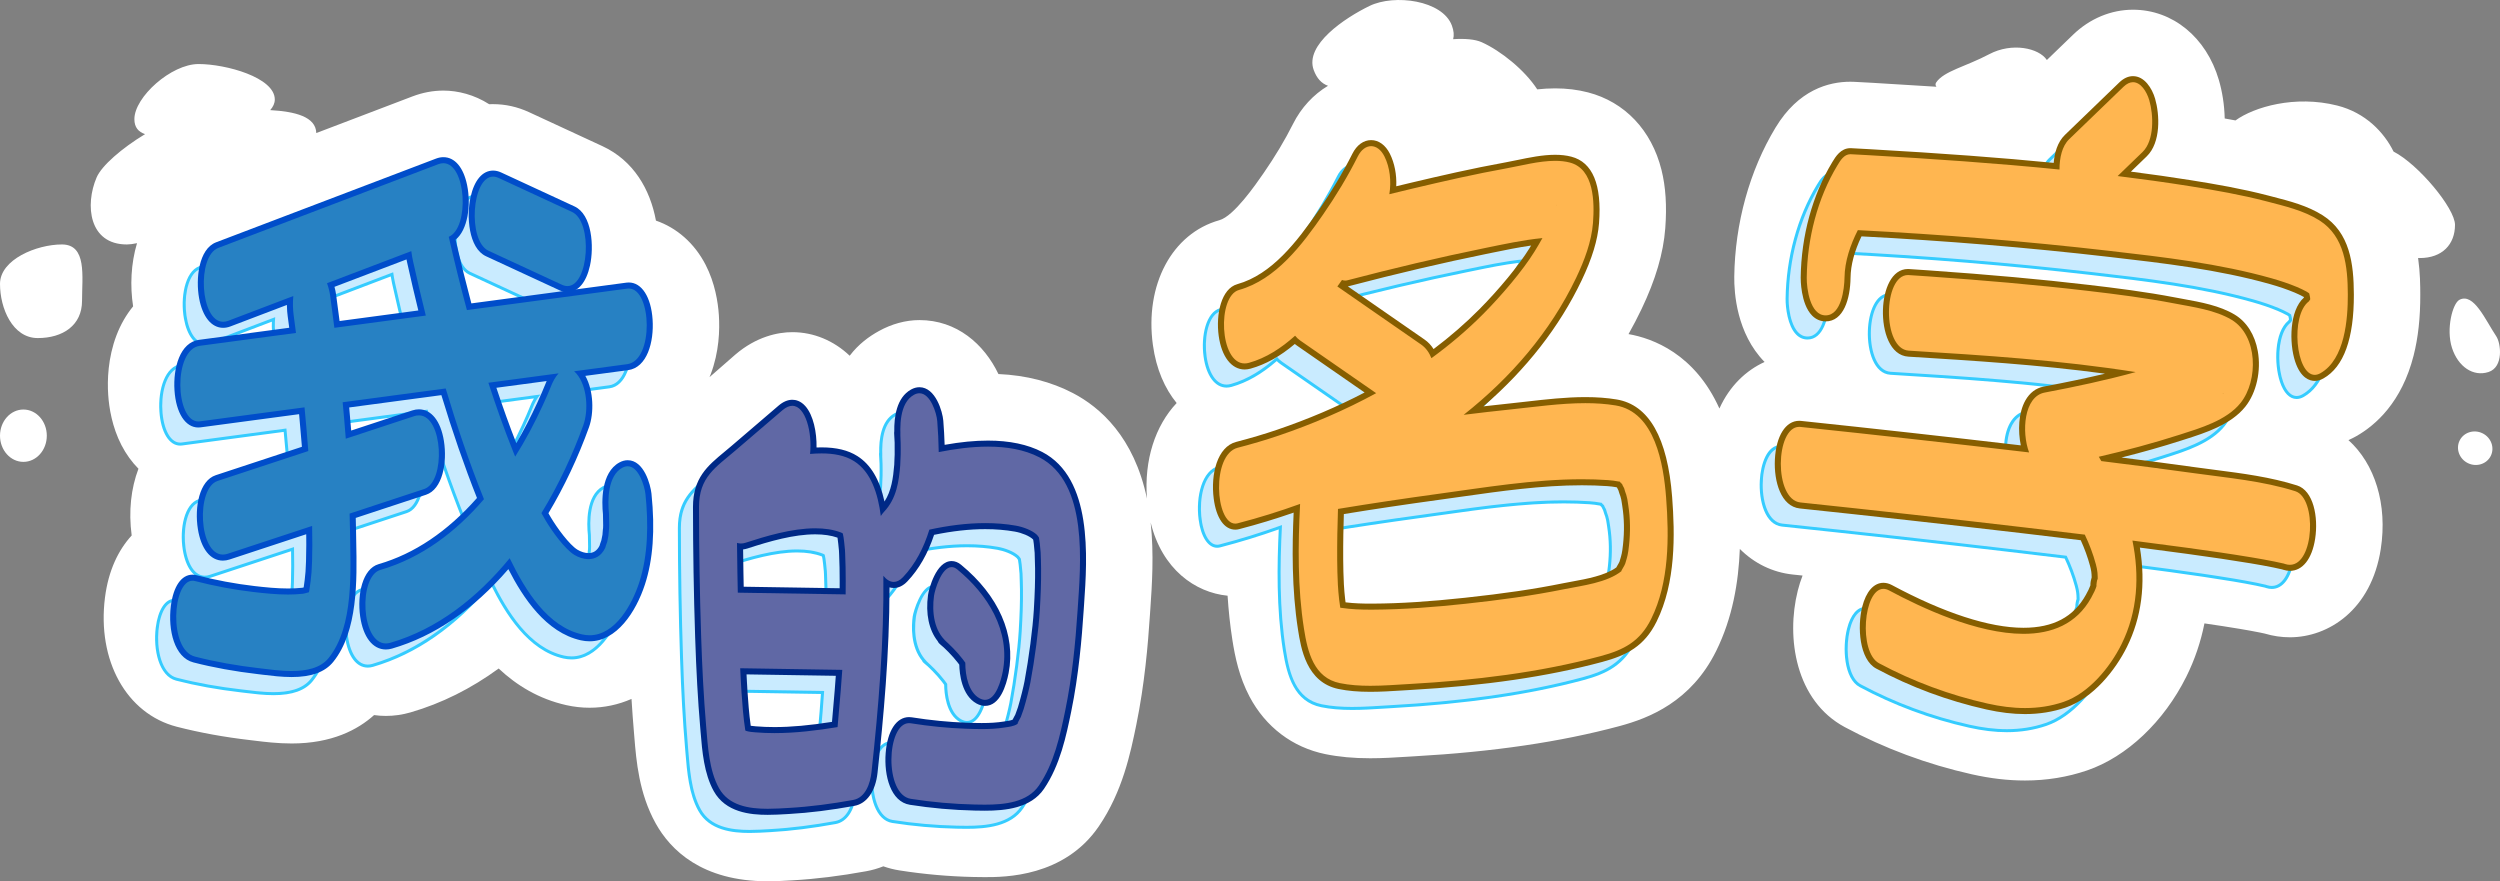
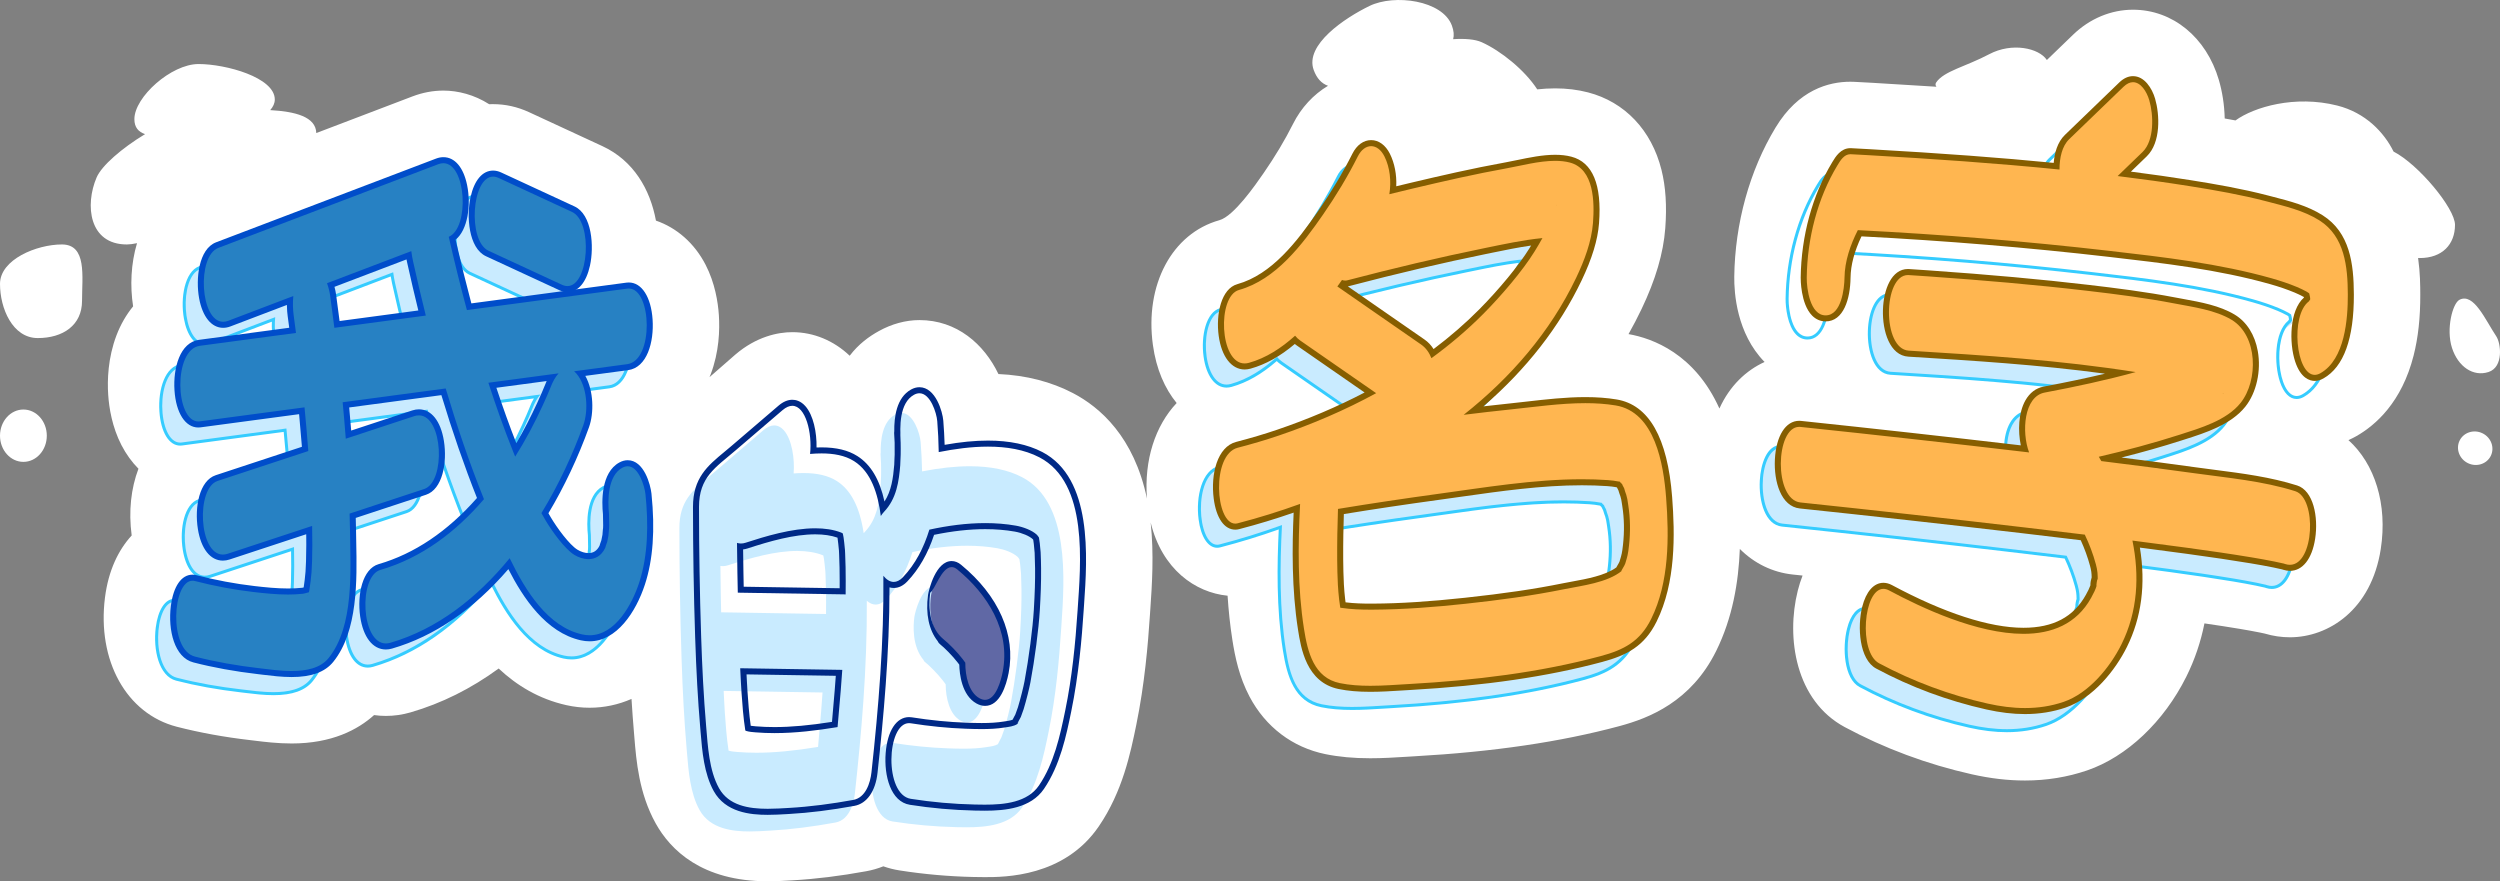
<svg xmlns="http://www.w3.org/2000/svg" version="1.1" id="图层_1" x="0px" y="0px" width="827.902px" height="291.841px" viewBox="0 0 827.902 291.841" enable-background="new 0 0 827.902 291.841" xml:space="preserve">
  <rect x="0" y="0" width="827.902" height="291.841" fill="#808080" stroke="none" />
  <g>
    <g>
      <path fill="#FFFFFF" d="M813.001,74.454c0-5.462-12.101-20.029-20.348-24.259c-3.136-6.36-9.28-12.879-18.652-15.241    c-14.026-3.535-27.582,0.501-33.696,4.929c-1.194-0.221-2.39-0.442-3.569-0.647c-0.1-4.594-0.832-8.977-1.934-12.744    C730.66,12.35,719.5,3.217,706.369,3.217c-7.268,0-14.31,2.934-19.828,8.261l-8.697,8.394c-2.631-3.986-11.566-5.907-19.094-1.924    c-7.792,4.122-15.015,5.583-17.552,9.34c-0.333,0.494-0.285,0.977,0.066,1.438c-6.594-0.439-13.577-0.868-21.078-1.296    c-2.034-0.116-4.066-0.229-6.099-0.329c-0.454-0.022-0.895-0.033-1.329-0.033c-7.109,0-17.177,2.628-24.751,15.157l-0.051,0.083    c-8.569,14.167-13.411,31.68-13.636,49.316c-0.068,5.354,0.782,18.792,10.037,28.248c-6.059,2.76-11.534,7.838-14.958,15.414    c-8.166-18.159-22.12-23.246-30.099-24.645c1.536-2.723,2.977-5.491,4.319-8.299c4.657-9.744,7.225-18.488,7.85-26.734    c0.561-7.411,0.149-13.746-1.257-19.369c-3.285-13.131-12.149-22.478-24.32-25.644c-3.396-0.884-7.063-1.332-10.899-1.332    c-2.041,0-4.015,0.131-5.922,0.33c-4.123-6.378-12.062-12.77-18.384-15.611c-2.18-0.979-5.546-1.258-9.463-1.007    c0.344-1.293,0.228-2.769-0.42-4.52c-3.1-8.372-19-10.5-27.25-6.5c-8.105,3.93-21.599,12.878-18.5,21.25    c1.032,2.787,2.585,4.436,4.729,5.205c-4.817,2.89-8.88,7.223-11.603,12.66c-2.647,5.28-5.931,10.768-9.755,16.301    c-2.685,3.881-9.83,14.211-14.604,15.547c-15.706,4.394-24.766,21.38-22.031,41.309c1.115,8.121,3.995,14.491,7.869,19.242    c-7.093,7.511-10.81,18.861-9.831,31.648c-4.27-20.43-15.529-30.26-24.518-34.943c-7.113-3.706-15.4-5.899-24.672-6.308    C325.902,113.965,316.874,106,304.483,106c0,0-0.001,0-0.002,0c-4.607,0-9.228,1.318-13.361,3.593    c-3.299,1.814-6.787,4.335-9.734,8.213c-5.221-4.964-11.881-7.807-18.995-7.807c-0.001,0-0.002,0-0.004,0    c-4.758,0-11.895,1.45-18.882,7.435l-5.437,4.752l-3.111,2.714c0.125-0.305,0.259-0.578,0.377-0.887    c2.842-7.471,3.053-14.811,2.73-19.662c-0.285-4.28-1.281-10.645-4.406-16.688c-3.695-7.144-9.541-12.233-16.431-14.609    c-1.915-10.324-7.4-19.878-17.729-24.66l-15.461-7.159l-8.829-4.088c-3.813-1.765-7.82-2.659-11.914-2.659    c-0.429,0-0.864-0.009-1.303,0.014C157.061,31.36,151.634,30,146.832,30c-0.001,0-0.002,0-0.003,0    c-3.476,0-6.923,0.665-10.246,1.93l-28.551,10.879l-3.292,1.248c-0.131-5.405-7.013-7.131-15.256-7.591    c0.957-1.086,1.517-2.259,1.517-3.51c0-7.318-16.213-11.751-25.256-11.751c-9.044,0-21.244,10.932-21.244,18.25    c0,2.755,1.36,4.214,3.537,4.963c-7.744,4.685-14.365,10.448-16.037,14.328c-3.934,9.129-2.564,22.208,10,22.208    c0.929,0,2.068-0.15,3.374-0.426c-2.023,6.775-2.34,14.172-1.293,20.921c-2.272,2.778-4.144,6.017-5.518,9.629    c-2.841,7.471-3.052,14.824-2.729,19.675c0.285,4.28,1.281,10.65,4.406,16.693c1.529,2.957,3.426,5.565,5.612,7.774    c-2.461,6.477-3.32,14.069-2.245,22.104c-4.404,4.795-7.702,11.58-8.841,20.532c-2.659,20.9,7.113,38.502,23.763,42.805    c7.572,1.955,15.794,3.452,24.442,4.45c0.496,0.057,1.013,0.121,1.553,0.188c3.124,0.384,7.401,0.91,12.051,0.91    c13.28,0,21.886-4.525,27.305-9.404c1.309,0.186,2.615,0.278,3.908,0.278c2.744,0,5.496-0.396,8.18-1.176    c10.293-2.991,20.042-7.851,29.17-14.526c5.94,5.578,13.269,10.084,22.394,12.129c2.551,0.572,5.149,0.862,7.723,0.862    c4.82,0,9.493-1.002,13.872-2.915c0.239,3.855,0.509,7.542,0.816,11.131c0.044,0.519,0.088,1.047,0.132,1.582    c0.642,7.819,1.521,18.528,7.053,28.491c4.861,8.751,15.242,19.179,37.106,19.179c2.814,0,5.426-0.152,7.524-0.275l0.823-0.047    c7.656-0.435,15.605-1.419,24.306-3.007c1.961-0.358,3.846-0.904,5.642-1.622c1.706,0.606,3.492,1.062,5.353,1.355    c8.016,1.263,16.237,1.995,24.437,2.176c1.113,0.024,2.417,0.051,3.795,0.051c6.504,0,26.298,0,37.771-16.818    c7.88-11.544,10.497-24.295,12.407-33.606c2.764-13.477,3.866-26.517,4.519-36.372c0.044-0.671,0.092-1.369,0.142-2.086    c0.533-7.744,1.236-18.048,0.105-28.56c3.792,15.543,14.785,23.197,25.467,24.244c0.315,4.832,0.822,9.753,1.593,14.658    c0.886,5.636,2.252,12.269,5.672,18.748c5.313,10.064,14.238,16.833,25.131,19.058c4.5,0.92,9.362,1.368,14.861,1.368    c4.141,0,8.114-0.25,11.619-0.47c0.994-0.062,1.978-0.125,2.95-0.179c26.179-1.473,48.415-4.748,67.976-10.009    c9.756-2.624,23.69-8.057,32.005-24.872c5.436-10.99,7.403-22.783,7.833-33.792c4.741,4.756,10.813,7.768,17.56,8.478    c1.069,0.112,2.142,0.225,3.216,0.339c-0.619,1.589-1.149,3.257-1.587,4.999c-3.93,15.634-0.734,36.444,15.57,45.192    c13.176,7.067,27.33,12.324,42.072,15.626c6.18,1.384,11.939,2.057,17.605,2.057c7.162,0,14.077-1.123,20.553-3.336    c13.152-4.497,25.446-16.116,32.887-31.082c2.763-5.555,4.763-11.46,5.989-17.614c4.328,0.63,8.115,1.218,11.723,1.817    c2.494,0.416,4.694,0.817,6.711,1.224c0.487,0.098,1.007,0.21,1.542,0.333c2.71,0.811,5.517,1.227,8.324,1.227    c12.725,0,26.964-9.039,30.091-29.234c2.293-14.811-1.96-28.196-10.708-36.07c0.863-0.381,1.715-0.793,2.543-1.262    c6.526-3.695,15.125-11.327,19.037-26.715c1.515-5.958,2.239-12.593,2.213-20.285c-0.009-2.796-0.027-7.086-0.723-12.047    c0.177,0.014,0.355,0.026,0.539,0.026C808.85,85.454,813.001,80.875,813.001,74.454z" />
      <path fill="#FFFFFF" d="M826.668,111.371c-3.636-5.458-7.466-14.527-12.19-12.093c-2.282,1.176-4.492,9.685-2.477,15.926    c2.015,6.241,7.025,9.633,12.083,8C829.143,121.571,828.234,113.723,826.668,111.371z" />
      <ellipse transform="matrix(0.436 -0.9 0.9 0.436 328.334 821.595)" fill="#FFFFFF" cx="820.001" cy="148.707" rx="5.502" ry="5.75" />
      <path fill="#FFFFFF" d="M20.501,80.954C12.158,80.954,0,85.915,0,94.016c0,8.1,4.158,17.938,12.501,17.938    s14.667-4.233,14.667-12.333C27.168,91.52,28.844,80.954,20.501,80.954z" />
      <ellipse fill="#FFFFFF" cx="7.75" cy="144.287" rx="7.75" ry="8.667" />
    </g>
    <g>
      <g>
        <g>
          <path fill="#C9EBFF" d="M90.576,229.71c-3.21,0-6.522-0.407-9.183-0.735c-0.602-0.074-1.18-0.145-1.727-0.208      c-7.579-0.875-14.731-2.172-21.257-3.857c-5.347-1.382-7.252-9.833-6.331-17.083c0.554-4.361,2.333-9.022,5.665-9.022      c0.3,0,0.608,0.041,0.916,0.12c6.477,1.673,13.028,2.899,19.469,3.644c3.585,0.412,7.408,0.815,11.249,0.815      c1.769,0,3.387-0.084,4.946-0.258c0.159-0.018,0.691-0.162,1.119-0.278c0.144-0.04,0.29-0.079,0.431-0.117l0.05-0.182      c0.323-1.927,0.572-3.951,0.751-6.145c0.013-0.329,0.048-1.023,0.083-1.716c0.04-0.79,0.08-1.578,0.087-1.842      c0.058-2.11,0.085-3.82,0.088-5.382c0.001-1.869-0.019-3.738-0.053-5.608l-27.325,9.005c-0.595,0.196-1.183,0.296-1.748,0.296      c-3.331,0-5.87-3.429-6.792-9.173c-1.069-6.659,0.502-14.744,4.903-16.194l29.651-9.772c-0.33-4.37-0.724-8.925-1.173-13.556      l-34.152,4.57c-0.196,0.026-0.389,0.039-0.577,0.039c-4.178,0-6.05-5.859-6.385-10.877c-0.468-7.021,1.728-14.487,6.829-15.169      l31.35-4.195l-0.03-0.228c-0.221-1.701-0.442-3.403-0.675-5.108c-0.149-1.097-0.356-3.214-0.185-5.71l-20.785,7.911      c-0.643,0.245-1.277,0.369-1.885,0.369c-3.077,0-5.501-3.192-6.484-8.538c-1.248-6.789,0.189-15.175,4.688-16.887l72.838-27.722      c0.643-0.245,1.277-0.369,1.885-0.369c3.009,0,5.338,2.938,6.39,8.063c1.36,6.628,0.042,14.898-4.039,17.095      c1.838,8.042,3.791,15.919,5.806,23.428l52.668-7.047c0.196-0.026,0.388-0.039,0.577-0.039c4.178,0,6.051,5.86,6.385,10.879      c0.467,7.021-1.729,14.485-6.829,15.167l-16.583,2.219c0.03,0.033,0.059,0.067,0.088,0.101      c3.769,4.417,4.146,12.579,2.334,17.608c-3.628,10.071-8.377,20.063-13.745,28.917c0.392,0.703,0.788,1.403,1.196,2.095      c1.997,3.381,6.314,9.439,9.402,11.305c1.416,0.855,2.979,1.327,4.402,1.327c2.232,0,3.983-1.168,5.068-3.379      c0.056-0.292,0.241-0.833,0.661-1.986c0.07-0.433,0.285-1.484,0.362-1.861l0.026-0.13c0.005-0.052,0.03-0.374,0.06-0.75      c0.063-0.81,0.102-1.292,0.156-1.58l0.002-0.065c0.012-0.308,0.023-0.616,0.028-0.924c0.009-1.234-0.014-2.511-0.067-3.791      c-0.394-3.72-0.734-12.765,4.639-15.721c0.691-0.38,1.381-0.573,2.05-0.573c3.982,0,6.05,6.657,6.381,9.693      c1.212,11.854,0.522,21.488-2.103,29.512c-2.808,8.587-8.72,17.763-16.891,17.763c0,0,0,0,0,0c-0.848,0-1.717-0.099-2.583-0.293      c-11.778-2.64-19.303-15.229-23.998-24.809c-11.723,14.131-24.93,23.405-39.267,27.57c-0.551,0.16-1.096,0.242-1.619,0.242      c-3.486,0-6.18-3.711-7.03-9.684c-0.952-6.69,0.675-14.37,5.045-15.639c12.377-3.598,23.777-11.353,33.889-23.051      c-4.446-11.111-8.635-23.224-12.457-36.016l-33.223,4.445c0.374,3.955,0.684,7.553,0.945,10.966l22.022-7.258      c0.595-0.196,1.184-0.296,1.748-0.296c3.331,0,5.871,3.429,6.792,9.171c1.069,6.66-0.501,14.745-4.902,16.196l-24.335,8.021      l0.031,1.127c0.04,1.449,0.08,2.897,0.099,4.344c0.015,1.182,0.04,2.417,0.065,3.694c0.243,12.207,0.575,28.923-7.274,38.634      C100.771,228.248,96.64,229.71,90.576,229.71z M156.392,134.167c2.523,7.744,5.158,15.069,7.834,21.784l0.472,1.17      c3.085-4.978,5.992-10.435,8.647-16.237c1.085-2.368,1.924-4.305,2.641-6.096c0.497-1.294,1.136-2.505,1.829-3.488      L156.392,134.167z M102.926,101.082c0.411,1.22,0.734,2.544,0.881,3.628c0.468,3.421,0.917,6.852,1.354,10.287l29.23-3.911      c-1.401-5.644-2.771-11.48-4.073-17.358c-0.213-0.962-0.389-1.925-0.525-2.871L102.926,101.082z" />
          <path fill="#35CCFF" d="M140.829,61.048c7.585,0.001,8.754,21.391,1.775,24.38c1.83,8.024,3.833,16.162,6.014,24.258      c17.703-2.369,35.403-4.737,53.103-7.105c0.173-0.023,0.344-0.035,0.511-0.035c7.647,0,8.375,23.862-0.511,25.05      c-5.866,0.785-11.733,1.57-17.6,2.355c0.26,0.22,0.523,0.474,0.791,0.786c3.564,4.178,4.039,12.127,2.243,17.113      c-3.466,9.621-8.1,19.629-13.853,29.075c0.439,0.792,0.884,1.581,1.343,2.36c2.095,3.548,6.409,9.566,9.574,11.479      c1.345,0.813,3.013,1.399,4.661,1.399c2.136,0,4.238-0.985,5.556-3.74c0,0,0,0-0.001,0c-0.047,0,0.417-1.333,0.644-1.954      c0.113-0.629,0.41-2.064,0.41-2.068c0.029-0.24,0.177-2.349,0.21-2.349c0.005,0,0.008,0.056,0.006,0.185      c0.015-0.412,0.033-0.826,0.04-1.239c0.009-1.273-0.015-2.546-0.067-3.819c-0.485-4.602-0.396-12.635,4.381-15.263      c0.643-0.354,1.246-0.511,1.809-0.511c3.631,0,5.59,6.554,5.885,9.248c0.001,0.021,0.005,0.039,0.006,0.06      c0.978,9.56,0.924,20.039-2.087,29.243c-2.289,6.999-7.818,17.418-16.416,17.418c-0.798,0-1.623-0.09-2.474-0.281      c-11.311-2.535-18.717-14.316-23.999-25.239c-10.634,12.989-23.841,23.454-39.515,28.009c-0.518,0.15-1.01,0.222-1.479,0.222      c-8.285,0-9.088-22.239-1.845-24.343c13.853-4.027,25.133-12.734,34.326-23.435c-4.801-11.968-8.978-24.243-12.677-36.665      c-11.375,1.522-22.749,3.044-34.123,4.566c0.383,4.021,0.735,8.045,1.038,12.072c7.544-2.486,15.085-4.973,22.629-7.458      c0.559-0.184,1.088-0.271,1.591-0.271c8.003,0.002,8.951,22.013,1.733,24.392c-8.229,2.712-16.459,5.425-24.688,8.138      c0.05,1.945,0.114,3.893,0.139,5.836c0.158,12.641,1.435,31.451-7.098,42.008c-2.734,3.382-7.438,4.285-12.238,4.285      c-3.885,0-7.834-0.592-10.853-0.939c-7.125-0.822-14.241-2.051-21.189-3.845c-8.753-2.262-7.442-25.122-0.791-25.121      c0.255,0,0.52,0.034,0.791,0.104c6.398,1.653,12.977,2.898,19.537,3.656c3.718,0.428,7.523,0.818,11.305,0.818      c1.675,0,3.346-0.077,5.002-0.261c0.291-0.032,1.212-0.305,1.9-0.481c0.043-0.154,0.088-0.311,0.128-0.467      c0.348-2.063,0.595-4.143,0.766-6.229c0.029-0.751,0.157-3.089,0.171-3.586c0.049-1.798,0.085-3.597,0.088-5.395      c0.001-2.099-0.024-4.197-0.066-6.296c-9.322,3.073-18.646,6.146-27.968,9.217c-0.559,0.184-1.088,0.271-1.591,0.271      c-8.002,0-8.951-22.014-1.733-24.392c10.007-3.299,20.016-6.597,30.023-9.895c-0.357-4.773-0.777-9.6-1.254-14.473      c-11.555,1.546-23.11,3.092-34.666,4.639c-0.173,0.023-0.344,0.035-0.511,0.035c-7.648,0-8.375-23.862,0.511-25.051      c10.614-1.42,21.229-2.84,31.844-4.261c-0.253-1.943-0.504-3.886-0.77-5.833c-0.239-1.755-0.347-4.067-0.116-6.393      c-7.176,2.731-14.351,5.462-21.527,8.193c-0.601,0.229-1.17,0.336-1.707,0.336c-7.645,0-8.777-21.733-1.618-24.458      c24.278-9.242,48.56-18.481,72.838-27.722C139.723,61.155,140.292,61.048,140.829,61.048 M104.729,115.559      c10.095-1.351,20.188-2.701,30.283-4.052c-1.485-5.959-2.884-11.927-4.205-17.888c-0.242-1.092-0.452-2.257-0.602-3.455      c-9.304,3.541-18.608,7.082-27.912,10.623c0.55,1.512,0.886,3.014,1.019,3.99C103.803,108.363,104.271,111.959,104.729,115.559       M164.603,158.218c3.453-5.475,6.509-11.25,9.198-17.126c0.926-2.021,1.825-4.055,2.651-6.119      c0.008-0.018,0.011-0.026,0.017-0.043c0.542-1.413,1.413-3.084,2.512-4.29c-7.749,1.037-15.499,2.074-23.249,3.111      c2.497,7.701,5.172,15.213,8.031,22.385C164.039,156.829,164.321,157.523,164.603,158.218 M95.729,204.534      c0.134-0.242,0.234-0.416,0.321-0.56c0.014-0.044,0.023-0.088,0.036-0.132C96.007,204.013,95.895,204.234,95.729,204.534       M140.83,60.048L140.83,60.048c-0.669,0-1.364,0.135-2.064,0.401L110.95,71.036L65.927,88.171      c-4.739,1.803-6.286,10.459-5.002,17.445c1.03,5.603,3.638,8.947,6.976,8.947c0.669,0,1.363-0.135,2.063-0.401l11.343-4.317      l8.723-3.32c-0.089,2.2,0.094,4.036,0.231,5.037c0.22,1.614,0.431,3.227,0.64,4.838l-30.856,4.128      c-5.405,0.723-7.745,8.445-7.261,15.698c0.459,6.891,3.161,11.344,6.883,11.344c0.211,0,0.428-0.015,0.644-0.043l20.441-2.735      l13.196-1.766c0.415,4.312,0.782,8.555,1.093,12.639l-8.592,2.832l-20.688,6.818c-4.713,1.553-6.365,9.735-5.24,16.748      c0.964,6.007,3.688,9.594,7.286,9.594c0.618,0,1.258-0.108,1.904-0.321c8.893-2.93,17.788-5.86,26.68-8.792      c0.029,1.751,0.042,3.372,0.042,4.921c-0.002,1.557-0.03,3.263-0.087,5.368c-0.007,0.263-0.047,1.047-0.087,1.833      c-0.035,0.695-0.07,1.391-0.083,1.742c-0.171,2.071-0.408,4.022-0.723,5.92c-0.047,0.013-0.093,0.025-0.14,0.038      c-0.36,0.098-0.905,0.246-1.046,0.265c-1.539,0.171-3.139,0.254-4.889,0.254c-3.814,0-7.62-0.401-11.191-0.812      c-6.418-0.741-12.946-1.963-19.401-3.631c-0.348-0.09-0.698-0.135-1.04-0.136c-3.059,0-5.419,3.623-6.162,9.456      c-0.949,7.463,1.077,16.18,6.702,17.633c6.548,1.69,13.723,2.993,21.325,3.87c0.546,0.063,1.122,0.134,1.723,0.208      c2.675,0.329,6.004,0.738,9.245,0.738c6.225,0,10.483-1.523,13.016-4.656c7.964-9.853,7.629-26.675,7.385-38.958      c-0.025-1.276-0.05-2.51-0.064-3.691c-0.019-1.449-0.059-2.9-0.099-4.35l-0.021-0.756l0.045-0.015l23.937-7.89      c4.712-1.553,6.365-9.733,5.24-16.745c-0.963-6.008-3.688-9.595-7.286-9.597c-0.618,0-1.258,0.108-1.905,0.321l-13.706,4.517      l-7.71,2.541c-0.24-3.086-0.521-6.332-0.852-9.859l26.663-3.568l5.661-0.757c3.76,12.546,7.874,24.438,12.236,35.367      c-9.998,11.495-21.25,19.121-33.451,22.667c-4.631,1.345-6.383,9.288-5.401,16.189c0.901,6.333,3.714,10.114,7.525,10.114      c0.57,0,1.162-0.088,1.759-0.261c14.232-4.136,27.354-13.264,39.019-27.141c4.762,9.578,12.294,21.764,23.997,24.387      c0.902,0.203,1.809,0.305,2.693,0.305c8.438,0,14.503-9.354,17.366-18.107c2.645-8.086,3.343-17.779,2.134-29.629l0-0.011      l-0.008-0.068c-0.348-3.19-2.562-10.153-6.88-10.153c-0.754,0-1.524,0.214-2.291,0.635c-5.621,3.092-5.301,12.341-4.897,16.211      c0.052,1.261,0.074,2.519,0.065,3.74c-0.005,0.294-0.017,0.599-0.028,0.902l-0.002,0.05c-0.041,0.189-0.057,0.379-0.071,0.538      c-0.026,0.304-0.057,0.693-0.084,1.038c-0.026,0.327-0.048,0.611-0.06,0.729l-0.018,0.09c-0.073,0.358-0.271,1.328-0.372,1.87      c-0.351,0.966-0.554,1.534-0.638,1.911c-1.008,2.021-2.553,3.045-4.592,3.045c-1.333,0-2.805-0.446-4.144-1.255      c-3.008-1.817-7.258-7.792-9.23-11.131c-0.376-0.639-0.739-1.279-1.048-1.831c5.322-8.819,10.032-18.75,13.637-28.758      c1.78-4.941,1.49-12.841-1.947-17.5l6.904-0.924l8.8-1.178c5.405-0.723,7.744-8.443,7.262-15.696      c-0.459-6.892-3.161-11.346-6.884-11.346c-0.211,0-0.428,0.015-0.644,0.043l-40.631,5.437l-11.601,1.552      c-1.944-7.263-3.828-14.866-5.606-22.626c4.145-2.602,5.314-10.832,3.959-17.441C146.605,63.133,144.098,60.048,140.83,60.048      L140.83,60.048z M103.548,101.38l13.057-4.969l12.787-4.867c0.122,0.759,0.269,1.525,0.438,2.292      c1.261,5.693,2.586,11.348,3.941,16.828l-28.178,3.771c-0.461-3.616-0.885-6.828-1.291-9.793      C104.169,103.664,103.897,102.497,103.548,101.38L103.548,101.38z M157.054,134.583l8.543-1.143l11.205-1.5      c-0.604,1.017-1.024,1.996-1.268,2.631l-0.012,0.032l-0.003,0.01c-0.724,1.806-1.555,3.722-2.627,6.062      c-2.498,5.458-5.218,10.609-8.1,15.34c-0.033-0.084-0.067-0.167-0.1-0.25C162.084,149.226,159.517,142.105,157.054,134.583      L157.054,134.583z" />
        </g>
        <g>
          <path fill="#C9EBFF" d="M181.921,102.235c-0.659,0-1.345-0.163-2.039-0.484l-24.293-11.249      c-4.47-2.069-5.826-10.936-4.288-17.919c1.063-4.826,3.248-7.594,5.994-7.594c0.659,0,1.345,0.163,2.039,0.484l24.292,11.248      c4.472,2.07,5.827,10.94,4.288,17.925C186.851,99.469,184.667,102.235,181.921,102.235      C181.921,102.235,181.921,102.235,181.921,102.235z" />
          <path fill="#35CCFF" d="M157.295,65.489c0.573,0,1.184,0.139,1.829,0.438c8.098,3.75,16.196,7.499,24.292,11.248      c7.015,3.248,5.599,24.56-1.495,24.56c-0.573,0-1.184-0.139-1.829-0.438c-8.097-3.75-16.196-7.499-24.293-11.249      C148.785,86.801,150.201,65.489,157.295,65.489 M157.295,64.489c-3.002,0-5.364,2.911-6.482,7.986      c-1.371,6.227-0.548,16.114,4.566,18.481l9.178,4.25l15.115,6.999c0.761,0.353,1.518,0.531,2.25,0.531      c3.001,0,5.364-2.91,6.482-7.985c1.372-6.227,0.547-16.114-4.567-18.482l-15.758-7.297l-8.534-3.951      C158.784,64.667,158.027,64.489,157.295,64.489L157.295,64.489z" />
        </g>
      </g>
      <g>
        <g>
          <path fill="#C9EBFF" d="M248.234,275.341c-5.419,0-13.032-0.735-16.56-7.086c-3.071-5.531-3.659-12.69-4.178-19.007      l-0.138-1.663c-0.755-8.819-1.282-18.265-1.658-29.727c-0.465-14.145-0.705-28.598-0.713-42.958      c-0.006-8.932,4.371-12.555,9.912-17.143c0.764-0.633,1.553-1.286,2.36-1.977l15.533-13.305c1.232-1.055,2.441-1.59,3.595-1.59      c1.164,0,2.231,0.532,3.171,1.581c2.689,3,3.665,9.47,3.265,14.317c1.14-0.086,2.23-0.129,3.249-0.129      c4.628,0,8.239,0.863,11.041,2.638c4.682,2.965,7.603,8.627,8.91,17.289c0.118-0.144,0.237-0.278,0.357-0.406      c4-4.215,4.798-9.58,5.259-15.184c-0.008-0.29,0.019-0.832,0.073-1.93c0.033-0.685,0.065-1.324,0.067-1.479      c0.016-1.304,0.029-2.69-0.008-4.048c-0.018-0.632-0.093-1.843-0.139-2.592c-0.042-0.687-0.051-0.827,0.023-0.937      c-0.079-4.175,0.493-10.342,4.797-12.709c0.682-0.375,1.365-0.565,2.03-0.565c4.018,0,6.177,6.845,6.4,9.7      c0.263,3.319,0.424,6.572,0.48,9.679c5.882-1.147,11.066-1.706,15.829-1.706c6.857,0,12.666,1.214,17.264,3.61      c15.853,8.258,14.1,33.739,13.053,48.963l-0.146,2.147c-0.603,9.11-1.612,21.117-4.09,33.2      c-1.594,7.768-3.577,17.436-8.799,25.086c-3.967,5.815-11.894,6.561-18.357,6.561c0,0,0,0,0,0c-1.129,0-2.23-0.022-3.277-0.045      c-7.151-0.158-14.315-0.795-21.293-1.895c-5.169-0.815-7.31-8.438-6.753-15.546c0.38-4.848,2.245-10.51,6.252-10.51      c0.213,0,0.433,0.017,0.656,0.053c6.271,0.99,12.392,1.594,18.193,1.797c1.672,0.059,3.45,0.117,5.196,0.117      c2.942,0,5.332-0.163,7.52-0.514l0.611-0.093c1.096-0.162,2.33-0.345,3.244-0.89c0.09-0.245,0.31-0.653,0.739-1.455      c0.155-0.29,0.31-0.577,0.431-0.811c0.065-0.208,0.267-0.762,0.459-1.289c0.198-0.543,0.386-1.056,0.425-1.187      c0.935-3.081,1.887-6.975,2.233-8.817c1.454-7.77,2.732-17.568,3.107-23.826c0.336-5.61,0.465-9.886,0.417-13.867      c-0.024-2.055-0.071-3.733-0.148-5.28c-0.017-0.091-0.083-0.812-0.146-1.523c-0.057-0.636-0.112-1.263-0.135-1.431      c-0.078-0.58-0.158-1.159-0.247-1.736c-0.026-0.038-0.054-0.082-0.084-0.129c-0.121-0.19-0.304-0.477-0.463-0.625      c-1.662-1.559-4.658-2.538-6.719-2.902c-3.142-0.555-6.52-0.837-10.04-0.837c-5.582,0-11.678,0.705-18.125,2.096      c-1.996,6.362-4.938,11.623-8.748,15.638c-1.101,1.159-2.258,1.747-3.441,1.747c-1.006,0-2-0.432-2.923-1.261      c0.163,22.674-1.899,44.957-3.949,63.823c-0.22,2.021-1.333,8.689-6.438,9.62c-7.737,1.412-14.743,2.283-21.419,2.663      l-0.859,0.05C252.503,275.216,250.364,275.341,248.234,275.341z M241.339,248.605c0.856,0.255,1.896,0.341,2.813,0.417      c2.076,0.172,4.171,0.255,6.313,0.255c5.887,0,12.392-0.611,20.445-1.923c0.386-4.129,0.717-7.954,1.011-11.68      c0.163-2.058,0.321-4.184,0.475-6.348l-32.746-0.523c0.066,1.381,0.134,2.762,0.21,4.141l0.056,0.912      c0.071,1.146,0.111,1.804,0.123,2.193c0.257,3.684,0.577,8.224,1.235,12.534C241.297,248.592,241.318,248.6,241.339,248.605z       M273.548,203.33c0.013-1.288,0.022-2.582,0.019-3.884c-0.007-2.899-0.036-6.008-0.189-9.109l-0.059-1.218      c-0.007-0.038-0.024-0.197-0.055-0.503c-0.105-1.11-0.225-2.366-0.403-3.584c-0.031-0.211-0.117-0.634-0.206-1.063      c-0.12-0.071-0.196-0.107-0.243-0.126c-2.367-0.923-5.202-1.391-8.428-1.391c-7.301,0-15.328,2.285-22.915,4.755      c-0.573,0.187-1.144,0.281-1.694,0.281l0,0c-0.27,0-0.539-0.023-0.804-0.068c0.035,3.097,0.076,6.194,0.127,9.29      c0.029,1.748,0.065,3.497,0.102,5.246l0.017,0.82L273.548,203.33z" />
-           <path fill="#35CCFF" d="M298.481,137.231c3.625,0,5.688,6.516,5.902,9.239c0.257,3.244,0.439,6.697,0.488,10.246      c5.191-1.039,10.821-1.812,16.319-1.812c6.102,0,12.042,0.953,17.033,3.553c16.3,8.491,13.655,35.304,12.639,50.634      c-0.736,11.129-1.838,22.193-4.081,33.133c-1.754,8.549-3.727,17.586-8.723,24.905c-3.819,5.599-11.381,6.343-17.945,6.343      c-1.126,0-2.223-0.022-3.266-0.045c-7.098-0.156-14.213-0.783-21.227-1.889c-8.878-1.4-8.032-25.063-0.579-25.062      c0.188,0,0.382,0.015,0.579,0.046c6.026,0.951,12.157,1.59,18.253,1.803c1.725,0.061,3.468,0.117,5.213,0.117      c2.549,0,5.101-0.12,7.599-0.521c1.363-0.22,3.021-0.36,4.212-1.161c0.026-0.02,0.045-0.029,0.065-0.041      c0.069-0.129,0.194-0.328,0.404-0.636c-0.28,0.411-0.41,0.576-0.437,0.576c-0.081,0,0.725-1.441,1.145-2.25      c0.193-0.57,0.841-2.302,0.919-2.562c0.937-3.086,1.89-6.976,2.245-8.869c1.428-7.629,2.731-17.492,3.115-23.889      c0.277-4.627,0.474-9.266,0.418-13.902c-0.021-1.766-0.061-3.533-0.148-5.299c-0.043-0.271-0.237-2.641-0.285-2.996      c-0.083-0.621-0.17-1.242-0.267-1.86c-0.106-0.133-0.39-0.655-0.682-0.929c-1.646-1.545-4.631-2.615-6.974-3.029      c-3.311-0.585-6.706-0.845-10.126-0.845c-6.212,0-12.506,0.856-18.516,2.169c-1.822,5.92-4.582,11.359-8.72,15.721      c-1.07,1.127-2.109,1.591-3.078,1.591c-1.305,0-2.483-0.843-3.435-2.041c0.237,21.681-1.596,43.526-3.935,65.049      c-0.396,3.637-1.958,8.439-6.03,9.183c-7.041,1.285-14.211,2.249-21.357,2.655c-2.155,0.123-4.552,0.284-6.986,0.284      c-6.345,0-12.938-1.096-16.123-6.829c-3.29-5.926-3.688-13.849-4.255-20.47c-0.846-9.88-1.331-19.791-1.656-29.701      c-0.47-14.307-0.704-28.627-0.713-42.942c-0.007-9.904,5.466-13.059,12.097-18.739c5.177-4.435,10.355-8.87,15.533-13.305      c1.192-1.021,2.285-1.47,3.27-1.47c4.402,0,6.645,8.969,5.881,15.944c1.263-0.11,2.539-0.176,3.803-0.176      c3.915,0,7.73,0.633,10.773,2.561c5.628,3.564,7.896,10.758,8.854,18.17c0.313-0.488,0.651-0.951,1.043-1.365      c4.196-4.422,4.96-10.046,5.421-15.828c0.001-0.018,0.003-0.037,0.004-0.056c-0.001,0.019-0.003,0.037-0.004,0.056      c-0.021,0.255-0.032,0.363-0.037,0.363c-0.024,0,0.146-3.096,0.15-3.465c0.017-1.356,0.028-2.713-0.008-4.068      c-0.027-0.964-0.186-3.26-0.177-3.26c0.005,0,0.063,0.724,0.227,2.816c0.001,0.015,0.002,0.029,0.003,0.044      c-0.001-0.015-0.002-0.029-0.003-0.044c-0.362-4.637-0.518-12.652,4.373-15.342C297.325,137.386,297.921,137.23,298.481,137.231       M239.375,186.987c-0.46,0-0.896-0.072-1.311-0.205c0.036,3.313,0.079,6.624,0.134,9.936c0.036,2.183,0.084,4.367,0.129,6.55      c11.819,0.188,23.639,0.378,35.457,0.566c0.089,0.001,0.171,0.021,0.258,0.026c0.017-1.463,0.028-2.934,0.024-4.416      c-0.008-3.045-0.039-6.092-0.189-9.133c-0.031-0.59-0.047-0.967-0.059-1.217c-0.011-0.079-0.027-0.232-0.057-0.529      c-0.114-1.204-0.23-2.41-0.406-3.607c-0.036-0.25-0.148-0.794-0.254-1.301c-0.185-0.121-0.362-0.225-0.507-0.281      c-2.603-1.015-5.537-1.426-8.61-1.425c-7.829,0-16.566,2.663-23.069,4.78C240.375,186.906,239.862,186.987,239.375,186.987       M239.564,236.367c-0.002,0-0.012-0.12-0.032-0.403c0.301,4.315,0.619,8.672,1.289,12.957c0.137,0.07,0.267,0.132,0.375,0.164      c0.934,0.278,2.035,0.363,3.001,0.443c2.077,0.172,4.168,0.25,6.267,0.25c6.968,0,14.022-0.858,20.907-1.992      c0.377-4.021,0.729-8.046,1.048-12.071c0.176-2.226,0.347-4.532,0.513-6.879c-11.269-0.181-22.537-0.36-33.807-0.54      c0.074,1.56,0.149,3.119,0.236,4.677C239.382,233.343,239.574,236.367,239.564,236.367 M298.481,136.231L298.481,136.231      c-0.75,0-1.515,0.211-2.271,0.627c-4.496,2.472-5.125,8.753-5.058,13.036c-0.074,0.208-0.057,0.486-0.02,1.079      c0.045,0.731,0.122,1.955,0.139,2.576c0.036,1.348,0.023,2.729,0.007,4.028c-0.002,0.151-0.033,0.783-0.066,1.46      c-0.048,0.974-0.076,1.55-0.072,1.913c-0.439,5.351-1.189,10.475-4.79,14.519c-1.405-8.231-4.35-13.673-8.97-16.599      c-2.884-1.827-6.583-2.716-11.308-2.716c-0.857,0-1.764,0.03-2.708,0.09c0.304-4.963-0.725-11.09-3.433-14.111      c-1.024-1.143-2.25-1.747-3.544-1.747c-1.276,0-2.595,0.575-3.92,1.71l-4.887,4.186l-10.646,9.12      c-0.804,0.689-1.592,1.34-2.354,1.971c-5.643,4.671-10.099,8.361-10.093,17.528c0.009,14.366,0.249,28.825,0.713,42.975      c0.376,11.472,0.904,20.926,1.66,29.754c0.046,0.545,0.092,1.099,0.138,1.661c0.522,6.367,1.115,13.583,4.239,19.209      c3.656,6.582,11.451,7.343,16.997,7.343c2.145,0,4.291-0.125,6.185-0.236l0.858-0.049c6.697-0.381,13.723-1.254,21.48-2.67      c3.674-0.67,6.233-4.431,6.845-10.059c2.021-18.599,4.054-40.515,3.958-62.863c0.775,0.493,1.589,0.747,2.417,0.747      c1.325,0,2.605-0.64,3.804-1.903c3.807-4.013,6.757-9.243,8.774-15.554c6.308-1.343,12.272-2.024,17.736-2.024      c3.491,0,6.839,0.279,9.952,0.83c2.151,0.38,4.984,1.385,6.464,2.773c0.113,0.106,0.289,0.382,0.384,0.53      c0.009,0.015,0.019,0.029,0.028,0.043c0.082,0.538,0.157,1.079,0.229,1.619c0.022,0.167,0.077,0.785,0.133,1.41      c0.079,0.888,0.121,1.345,0.147,1.546c0.075,1.529,0.122,3.188,0.145,5.218c0.048,3.968-0.081,8.233-0.416,13.831      c-0.375,6.24-1.649,16.013-3.1,23.765c-0.343,1.829-1.29,5.699-2.219,8.763c-0.034,0.113-0.255,0.719-0.417,1.162      c-0.177,0.487-0.363,0.997-0.466,1.295c-0.115,0.219-0.253,0.478-0.394,0.739c-0.332,0.62-0.557,1.038-0.692,1.345      c-0.786,0.425-1.871,0.586-2.924,0.742c-0.21,0.031-0.417,0.062-0.618,0.094c-2.161,0.347-4.525,0.508-7.44,0.508      c-1.737,0-3.511-0.058-5.178-0.117c-5.781-0.202-11.882-0.804-18.133-1.791c-0.246-0.039-0.493-0.059-0.734-0.059h-0.001      c-3.578,0-6.227,4.304-6.75,10.967c-0.576,7.339,1.703,15.22,7.173,16.083c7,1.103,14.186,1.743,21.36,1.9      c1.036,0.023,2.143,0.045,3.288,0.045c6.586,0,14.672-0.771,18.771-6.779c5.279-7.733,7.273-17.456,8.876-25.268      c2.484-12.113,3.496-24.142,4.1-33.268c0.046-0.692,0.095-1.409,0.146-2.146c1.056-15.346,2.823-41.031-13.32-49.44      c-4.67-2.433-10.556-3.667-17.495-3.667c-4.637,0-9.667,0.525-15.341,1.603c-0.065-2.936-0.223-5.997-0.47-9.116      C305.176,143.788,303.082,136.231,298.481,136.231L298.481,136.231L298.481,136.231z M239.375,187.987      c0.604,0,1.226-0.103,1.849-0.306c7.547-2.457,15.528-4.73,22.76-4.73c3.155,0,5.923,0.454,8.229,1.35      c0.064,0.314,0.13,0.645,0.152,0.8c0.177,1.208,0.296,2.457,0.4,3.559c0.026,0.269,0.043,0.427,0.055,0.521l0.007,0.155      c0.011,0.243,0.026,0.572,0.05,1.028c0.153,3.087,0.181,6.19,0.188,9.083c0.003,1.131-0.003,2.256-0.014,3.375l-16.838-0.269      l-16.908-0.27l-0.007-0.339c-0.036-1.748-0.073-3.496-0.102-5.243c-0.048-2.907-0.087-5.814-0.12-8.722      C239.177,187.984,239.276,187.987,239.375,187.987L239.375,187.987z M240.532,235.932c-0.014-0.443-0.055-1.102-0.117-2.108      l-0.056-0.908c-0.067-1.199-0.127-2.401-0.185-3.603l31.684,0.506c-0.142,1.981-0.288,3.928-0.437,5.817      c-0.285,3.606-0.604,7.307-0.975,11.287c-7.85,1.265-14.217,1.854-19.983,1.854c-2.128,0-4.209-0.083-6.185-0.246l-0.086-0.007      c-0.807-0.066-1.71-0.141-2.472-0.332C241.093,243.964,240.783,239.531,240.532,235.932L240.532,235.932z" />
        </g>
        <g>
          <path fill="#C9EBFF" d="M320.221,239.259c-0.678,0-1.385-0.2-2.102-0.594c-3.64-2.002-4.94-7.503-4.948-12.043      c-0.256-0.364-0.506-0.708-0.767-1.045c-0.507-0.639-1.005-1.266-1.527-1.85c-1.211-1.356-2.253-2.429-3.279-3.376      c-0.269-0.25-0.817-0.718-1.172-1.021c-0.381-0.326-0.543-0.464-0.521-0.686c-3.907-4.604-3.495-11.461-3.089-14.408      c0.178-1.302,2.287-9.936,6.326-9.936c0.733,0,1.466,0.296,2.178,0.881c12.008,9.855,17.558,22.396,15.225,34.406      C325.98,232.495,324.233,239.259,320.221,239.259C320.221,239.259,320.221,239.259,320.221,239.259z" />
-           <path fill="#35CCFF" d="M309.141,194.8c0.587,0,1.208,0.232,1.861,0.768c10.059,8.255,17.694,20.317,15.052,33.924      c-0.505,2.601-2.188,9.268-5.833,9.268c-0.571,0-1.19-0.164-1.86-0.532c-3.517-1.935-4.711-7.344-4.689-11.761      c-0.012-0.02-0.021-0.035-0.031-0.053c-0.274-0.387-0.551-0.77-0.841-1.144c-0.505-0.636-1.008-1.271-1.549-1.876      c-1.057-1.183-2.147-2.334-3.313-3.41c-0.424-0.393-1.535-1.325-1.524-1.325c0.006,0,0.334,0.268,1.264,1.031      c-4.403-3.614-5.105-10.019-4.367-15.386C303.573,202.387,305.787,194.799,309.141,194.8 M309,193.8v1V193.8      c-4,0-6.53,8.757-6.751,10.368c-0.411,2.993-0.789,9.926,3.138,14.679c0.075,0.347,0.388,0.6,0.696,0.863      c0.351,0.299,0.9,0.761,1.166,1.007c1.015,0.937,2.05,1.999,3.251,3.343c0.511,0.572,0.985,1.167,1.485,1.795      c0.245,0.315,0.469,0.619,0.686,0.922c0.025,2.608,0.537,9.755,5.207,12.325c0.792,0.436,1.58,0.656,2.343,0.656      c4.385,0,6.227-7.047,6.814-10.077c2.369-12.196-3.314-24.912-15.47-34.887C310.762,194.135,310,193.8,309,193.8L309,193.8z" />
        </g>
      </g>
      <g>
        <path fill="#C9EBFF" d="M447.782,234.605c-3.899,0-7.221-0.292-10.157-0.892c-8.532-1.743-10.951-9.888-12.293-18.43     c-2.229-14.188-1.899-29.108-1.324-40.682c-6.531,2.345-13.26,4.421-20.014,6.176c-0.309,0.08-0.618,0.121-0.919,0.121     c-2.779,0-4.946-3.449-5.655-9c-0.927-7.255,0.974-15.715,6.323-17.105c4.926-1.28,9.39-2.606,13.646-4.054     c11.185-3.803,21.741-8.374,31.39-13.593l-24.471-16.963c-0.527-0.366-1.013-0.793-1.473-1.298     c-5.019,4.448-9.958,7.311-15.086,8.745c-0.538,0.15-1.069,0.227-1.579,0.227c-3.545,0-6.264-3.766-7.096-9.827     c-0.914-6.657,0.737-14.269,5.081-15.483c11.944-3.342,20.511-14.562,27.604-24.817c4.445-6.433,8.292-12.872,11.435-19.139     c1.175-2.347,2.95-3.693,4.87-3.693c1.919,0,3.693,1.346,4.867,3.693c1.682,3.365,2.328,7.821,1.769,12.058     c2.324-0.568,4.648-1.136,6.976-1.687c9.35-2.214,20.244-4.743,31.229-6.724c1.211-0.218,2.497-0.486,3.829-0.764     c3.856-0.802,8.227-1.712,12.259-1.712c1.867,0,3.497,0.188,4.984,0.575c6.255,1.627,8.967,8.521,8.061,20.492     c-0.401,5.294-2.24,11.306-5.62,18.377c-7.929,16.587-20.04,31.534-36.014,44.452c4.692-0.575,9.36-1.104,13.899-1.578     c1.788-0.187,3.607-0.395,5.448-0.605c6.314-0.722,12.844-1.469,19.261-1.469c3.714,0,7.017,0.248,10.095,0.758     c9.923,1.644,15.691,12.064,17.143,30.972c0.938,12.23,1.219,27.878-4.984,40.421c-3.805,7.694-9.343,10.524-17.045,12.595     c-17.979,4.836-38.65,7.858-63.193,9.24c-1.022,0.058-2.057,0.123-3.101,0.188C454.612,234.39,451.185,234.605,447.782,234.605z      M438.361,207.813c3.412,0.515,6.866,0.582,9.494,0.582l0.826-0.002c9.01-0.047,18.729-0.666,30.584-1.945     c13.144-1.418,23.205-2.903,32.621-4.815c0.969-0.196,2.005-0.386,3.083-0.583c5.147-0.94,11.516-2.103,15.496-5.153     c0.067-0.213,0.235-0.499,0.513-0.971c0.283-0.481,0.671-1.141,0.774-1.483l0.052-0.172c0.681-2.251,0.843-2.786,1.164-5.7     c0.504-4.59,0.422-8.922-0.252-13.243l-0.157-1.03c-0.17-1.134-0.188-1.252-0.484-2.292l0.014-0.003     c-0.372-0.592-0.63-1.73-0.715-2.156c-0.328-0.597-0.54-0.984-0.629-1.261c-0.089-0.083-0.179-0.164-0.262-0.239     c-0.162-0.146-0.292-0.264-0.384-0.374c-0.021-0.002-0.044-0.006-0.07-0.011c-1.2-0.232-2.412-0.392-3.603-0.474     c-2.728-0.189-5.604-0.285-8.549-0.285c-13.409,0-27.115,1.947-40.37,3.83c-2.443,0.347-4.874,0.692-7.287,1.023     c-11.509,1.578-22.194,3.182-32.647,4.902c-0.076,2.251-0.164,5.114-0.205,7.981c-0.077,5.27-0.107,10.939,0.184,16.688     c0.002,0.047,0.022,0.316,0.047,0.658c0.047,0.642,0.112,1.538,0.123,1.756l0.024,0.276c0.063,0.711,0.125,1.422,0.214,2.13     c0.097,0.786,0.195,1.571,0.317,2.353C438.303,207.805,438.332,207.809,438.361,207.813z M464.919,120.693     c1.399,0.97,2.517,2.363,3.328,4.145c6.089-4.48,11.694-9.29,16.667-14.304c6.714-6.768,13.323-14.814,16.837-20.499     c0.771-1.248,1.474-2.432,2.136-3.597c-5.333,0.583-10.697,1.686-15.894,2.755l-2.237,0.458     c-14.331,2.92-29.178,6.402-45.388,10.645c-0.304,0.079-0.609,0.119-0.907,0.119c-0.288,0-0.574-0.037-0.854-0.111     c0,0-0.396,0.565-0.551,0.78l-0.475,0.656L464.919,120.693z" />
        <path fill="#35CCFF" d="M448.064,55.398c1.64,0,3.28,1.138,4.419,3.417c1.799,3.599,2.319,8.252,1.611,12.497     c2.563-0.627,5.128-1.255,7.695-1.863c10.35-2.451,20.733-4.83,31.203-6.718c4.75-0.857,10.65-2.468,15.999-2.468     c1.692,0,3.331,0.162,4.858,0.559c8.116,2.111,8.2,13.208,7.688,19.97c-0.474,6.244-2.898,12.605-5.572,18.199     c-8.615,18.023-21.7,33.085-37.255,45.381c5.212-0.65,10.426-1.25,15.644-1.793c7.896-0.822,16.396-2.071,24.657-2.071     c3.398,0,6.756,0.211,10.014,0.751c13.06,2.163,15.88,19.501,16.726,30.517c1.006,13.116,1.049,28.064-4.934,40.161     c-3.705,7.492-9.035,10.266-16.727,12.334c-20.454,5.502-41.976,8.035-63.092,9.224c-4.266,0.24-8.763,0.611-13.218,0.611     c-3.418,0-6.811-0.218-10.056-0.882c-8.589-1.755-10.676-10.233-11.899-18.018c-2.12-13.492-1.986-27.554-1.281-41.33     c-6.869,2.492-13.795,4.63-20.677,6.418c-0.272,0.071-0.537,0.105-0.793,0.105c-6.639,0-7.955-22.847,0.793-25.121     c4.603-1.196,9.179-2.533,13.682-4.064c11.028-3.75,21.884-8.386,32.181-14.015c-8.38-5.809-16.759-11.617-25.139-17.426     c-0.654-0.454-1.217-0.998-1.712-1.599c-4.53,4.084-9.592,7.388-15.267,8.975c-0.504,0.141-0.985,0.208-1.444,0.208     c-8.364,0-9.126-22.302-1.88-24.329c12.236-3.423,20.981-15.039,27.881-25.014c4.231-6.123,8.132-12.54,11.471-19.199     C444.781,56.538,446.422,55.398,448.064,55.398 M509.385,75.259c0.007-0.031,0.012-0.046,0.021-0.075     c0.008-0.177,0.022-0.383,0.042-0.647C509.428,74.796,509.405,75.028,509.385,75.259 M504.795,85.842     c-6.438,0.626-12.883,2.046-19.139,3.321c-15.232,3.104-30.377,6.715-45.415,10.651c-0.268,0.07-0.528,0.103-0.78,0.103     c-0.367,0-0.717-0.07-1.051-0.201c-0.254,0.357-0.502,0.72-0.76,1.077c-0.253,0.353-0.517,0.712-0.774,1.069     c9.254,6.414,18.506,12.829,27.759,19.242c1.589,1.102,2.676,2.696,3.399,4.51c6.111-4.458,11.897-9.347,17.234-14.728     c6.077-6.125,13.035-14.323,16.907-20.588C503.081,88.833,503.958,87.35,504.795,85.842 M447.856,208.895     c0.276,0,0.552-0.001,0.828-0.002c10.231-0.054,20.468-0.851,30.636-1.948c10.937-1.18,21.881-2.632,32.667-4.822     c5.89-1.195,14.302-2.122,19.145-6.117c0.001-0.001,0.002-0.001,0.003-0.002c-0.001,0.001-0.002,0.001-0.003,0.002     c-0.089,0.073-0.144,0.106-0.172,0.106c-0.203,0,1.036-1.744,1.271-2.523c0.726-2.399,0.9-2.929,1.234-5.963     c0.476-4.329,0.462-8.777-0.255-13.375c-0.335-2.158-0.276-2.054-0.654-3.381c0,0.001,0,0.002,0,0.002     c-0.005,0-0.706-1.992-0.714-2.21c-0.279-0.508-0.692-1.279-0.638-1.328c-0.368-0.354-0.826-0.727-0.741-0.727     c0.047,0,0.26,0.114,0.745,0.408c-0.792-0.48-0.937-0.575-0.966-0.575c-0.019,0,0.01,0.04-0.057,0.04     c-0.016,0-0.036-0.002-0.063-0.007c-1.211-0.234-2.432-0.396-3.662-0.481c-2.847-0.197-5.709-0.286-8.583-0.286     c-15.912,0-32.165,2.724-47.725,4.857c-11.042,1.514-22.069,3.157-33.065,4.971c-0.096,2.801-0.179,5.602-0.219,8.4     c-0.081,5.571-0.098,11.153,0.185,16.721c0.008,0.143,0.154,2.077,0.17,2.412c0.072,0.816,0.14,1.633,0.242,2.445     c0.112,0.915,0.228,1.83,0.379,2.739c0.114,0.011,0.253,0.028,0.443,0.058C441.446,208.785,444.661,208.895,447.856,208.895      M448.064,54.398c-2.117,0-4.055,1.446-5.318,3.969c-3.132,6.246-6.967,12.665-11.399,19.079     c-7.043,10.183-15.544,21.323-27.328,24.62c-4.606,1.289-6.384,9.164-5.441,16.033c0.868,6.328,3.777,10.259,7.591,10.259     c0.556,0,1.132-0.083,1.714-0.245c5.079-1.42,9.969-4.216,14.922-8.534c0.384,0.382,0.787,0.718,1.217,1.017l12.501,8.666     l11.301,7.833c-9.429,5.044-19.714,9.473-30.595,13.173c-4.246,1.444-8.698,2.766-13.611,4.043     c-5.626,1.462-7.647,10.186-6.693,17.652c0.744,5.821,3.101,9.437,6.151,9.437c0.344,0,0.695-0.046,1.045-0.137     c6.525-1.695,13.028-3.691,19.352-5.938c-0.553,11.489-0.822,26.108,1.367,40.038c1.371,8.72,3.856,17.038,12.687,18.842     c2.969,0.607,6.324,0.902,10.256,0.902c3.418,0,6.854-0.216,10.177-0.425c1.043-0.065,2.077-0.13,3.098-0.188     c24.579-1.383,45.283-4.411,63.295-9.256c7.836-2.107,13.475-4.993,17.363-12.856c6.257-12.652,5.977-28.387,5.034-40.681     c-1.472-19.167-7.379-29.741-17.559-31.427c-3.106-0.515-6.435-0.765-10.177-0.765c-6.445,0-12.989,0.749-19.317,1.472     c-1.839,0.21-3.657,0.418-5.443,0.604c-3.991,0.416-8.08,0.876-12.197,1.371c15.372-12.713,27.076-27.345,34.814-43.533     c3.407-7.128,5.261-13.198,5.667-18.555c0.927-12.247-1.911-19.317-8.434-21.014c-1.529-0.398-3.201-0.591-5.11-0.591     c-4.083,0-8.481,0.916-12.36,1.723c-1.345,0.28-2.614,0.544-3.816,0.761c-9.892,1.784-19.649,3.98-31.256,6.729     c-2.095,0.496-4.187,1.005-6.279,1.517c0.425-4.146-0.248-8.313-1.903-11.625C452.117,55.845,450.18,54.398,448.064,54.398     L448.064,54.398z M439.461,100.917c0.34,0,0.688-0.045,1.033-0.135c16.202-4.241,31.04-7.721,45.362-10.639l2.237-0.459     c4.866-1.001,9.878-2.032,14.866-2.635c-0.514,0.885-1.055,1.786-1.634,2.724c-3.495,5.656-10.077,13.667-16.767,20.41     c-4.823,4.862-10.243,9.533-16.124,13.896c-0.822-1.603-1.905-2.876-3.23-3.795l-11.934-8.272l-14.986-10.388l0.178-0.246     c0.122-0.168,0.243-0.34,0.363-0.512C439.036,100.899,439.248,100.917,439.461,100.917L439.461,100.917z M438.057,176.386     c10.321-1.694,20.874-3.277,32.229-4.833c2.415-0.331,4.846-0.676,7.29-1.023c13.237-1.88,26.925-3.825,40.299-3.825     c2.933,0,5.798,0.096,8.514,0.284c1.144,0.079,2.307,0.23,3.459,0.45c0.094,0.097,0.196,0.189,0.298,0.281     c0.057,0.051,0.117,0.105,0.178,0.161c0.121,0.31,0.318,0.676,0.566,1.127c0.049,0.196,0.149,0.53,0.362,1.161     c0.138,0.41,0.246,0.729,0.349,0.974l-0.008,0.002c0.287,1.008,0.301,1.1,0.471,2.228l0.157,1.032     c0.667,4.278,0.749,8.567,0.249,13.112c-0.315,2.868-0.475,3.395-1.145,5.61l-0.052,0.173c-0.086,0.285-0.472,0.94-0.727,1.374     c-0.217,0.369-0.387,0.658-0.494,0.909c-3.894,2.917-10.127,4.055-15.173,4.977c-1.081,0.197-2.121,0.387-3.092,0.584     c-9.401,1.909-19.448,3.392-32.576,4.808c-11.839,1.278-21.541,1.895-30.534,1.942l-0.822,0.002     c-2.539,0-5.852-0.062-9.141-0.535c-0.095-0.648-0.178-1.304-0.259-1.971c-0.088-0.699-0.151-1.419-0.213-2.116l-0.026-0.296     c-0.007-0.178-0.073-1.079-0.121-1.727c-0.024-0.335-0.044-0.599-0.047-0.652c-0.291-5.73-0.26-11.39-0.183-16.651     C437.905,181.257,437.984,178.568,438.057,176.386L438.057,176.386z" />
      </g>
      <g>
        <g>
          <polygon fill="#C9EBFF" points="758.572,106.237 759.396,106.801 759.342,106.898 759.251,106.974 756.665,108.839     " />
          <path fill="#35CCFF" d="M758.973,106.536c-0.005,0.008-0.009,0.023-0.014,0.032c-0.009,0.006-0.018,0.013-0.027,0.019      C758.945,106.569,758.957,106.556,758.973,106.536" />
        </g>
        <g>
-           <path fill="#C9EBFF" d="M760.55,131.638c-2.111,0-3.906-1.904-5.053-5.36c-2.165-6.522-1.455-16.5,2.674-19.767      c0.066-0.164,0.183-0.399,0.358-0.55c0.005-0.062,0.011-0.126,0.017-0.194c-0.003-0.124-0.14-0.725-0.24-1.163l-0.039-0.17      c-0.255-0.179-0.483-0.333-0.623-0.409c-1.117-0.603-2.15-1.1-3.156-1.518c-2.562-1.065-5.297-2.003-8.362-2.87      c-17.193-4.86-35.446-6.968-53.098-9.006l-0.519-0.06c-26.844-3.099-54.759-5.402-82.972-6.845      c-2.736,5.454-4.152,10.569-4.21,15.209c-0.017,1.331-0.35,13.001-6.753,13.001c-1.292,0-2.438-0.498-3.408-1.48      c-2.729-2.764-3.383-8.753-3.348-11.534c0.172-13.514,3.81-26.814,10.243-37.449l0.056-0.092      c0.918-1.52,2.307-3.815,4.641-3.815l0.177,0.004c1.971,0.097,3.941,0.207,5.911,0.319c25.323,1.446,44.688,2.897,62.68,4.7      c0.088-4.358,1.268-7.84,3.346-9.843l17.991-17.363c1.146-1.106,2.326-1.667,3.505-1.667c2.961,0,5.017,3.434,5.878,6.374      c1.352,4.62,1.901,13.486-2.377,17.614l-7.49,7.228c8.268,1.034,15.74,2.085,22.812,3.21c8.219,1.308,16.999,2.826,25.522,5.054      l1.594,0.414c5.545,1.433,11.279,2.915,16.071,5.959c8.408,5.343,9.596,15.165,9.628,24.984      c0.046,14.035-3.091,22.941-9.324,26.469c-0.723,0.409-1.44,0.616-2.132,0.616C760.551,131.638,760.55,131.638,760.55,131.638z" />
          <path fill="#35CCFF" d="M700.369,34.217c2.551,0,4.532,3.056,5.398,6.014c1.396,4.773,1.738,13.271-2.244,17.114      c-2.747,2.651-5.496,5.303-8.243,7.955c7.966,0.986,15.915,2.077,23.833,3.337c8.541,1.359,17.1,2.854,25.475,5.044      c5.867,1.535,12.331,3.012,17.523,6.311c8.356,5.311,9.366,15.294,9.396,24.563c0.026,8.008-0.933,21.426-9.07,26.033      c-0.667,0.377-1.296,0.551-1.887,0.551c-6.286,0-8.1-19.733-1.958-24.32c0.055-0.183,0.233-0.505,0.304-0.505      c0.035,0,0.044,0.081-0.001,0.299c0.013-0.009,0.024-0.017,0.037-0.025c-0.016,0.02-0.03,0.039-0.044,0.057      c-0.005,0.021-0.011,0.045-0.017,0.068c0.023-0.036,0.05-0.076,0.079-0.12c0.002-0.006,0.007-0.018,0.009-0.024      c0.005-0.002,0.009-0.006,0.014-0.008c0.004-0.007,0.009-0.015,0.015-0.022c0.001-0.008,0.001-0.015,0.002-0.023      c-0.008,0.009-0.011,0.013-0.017,0.021c0.006-0.016,0.01-0.024,0.017-0.038c0.013-0.188,0.029-0.406,0.054-0.688      c0.017-0.19-0.166-0.94-0.331-1.674c-0.337-0.239-0.651-0.454-0.829-0.551c-1.044-0.563-2.108-1.085-3.203-1.541      c-2.742-1.14-5.562-2.082-8.418-2.889c-17.399-4.918-35.781-7.013-53.695-9.082c-27.672-3.195-55.502-5.448-83.328-6.864      c-2.494,4.899-4.344,10.333-4.411,15.719c-0.045,3.543-1.009,12.508-6.253,12.508c-5.186,0-6.301-8.966-6.256-12.508      c0.163-12.81,3.49-26.152,10.171-37.196c0.917-1.514,2.174-3.667,4.269-3.667c0.05,0,0.102,0.001,0.153,0.004      c1.97,0.097,3.938,0.207,5.907,0.319c21.054,1.202,42.172,2.635,63.203,4.753c-0.003-3.817,0.828-7.75,3.198-10.036      c5.997-5.789,11.993-11.576,17.991-17.363C698.327,34.667,699.39,34.217,700.369,34.217 M759.276,106.113      c-0.011,0.016-0.022,0.032-0.033,0.047c-0.05,0.071-0.093,0.128-0.138,0.191c0.002,0.001,0.002,0.004,0.003,0.006      c0.042-0.062,0.086-0.125,0.135-0.197C759.254,106.146,759.265,106.13,759.276,106.113 M758.718,107.262      c-0.001,0.002-0.001,0.005-0.002,0.008C758.717,107.267,758.717,107.264,758.718,107.262c0.053-0.166,0.096-0.298,0.137-0.414      c-0.008,0.01-0.016,0.02-0.024,0.029C758.801,106.987,758.766,107.112,758.718,107.262 M700.369,33.217      c-1.314,0-2.61,0.608-3.853,1.808l-17.991,17.363c-2.594,2.502-3.353,6.442-3.482,9.652      c-17.849-1.779-37.087-3.217-62.167-4.649c-1.972-0.112-3.943-0.222-5.916-0.319c-0.067-0.003-0.135-0.005-0.201-0.005      c-2.617,0-4.093,2.441-5.069,4.057l-0.056,0.092c-6.479,10.71-10.142,24.099-10.315,37.701      c-0.036,2.853,0.647,9.01,3.492,11.891c1.067,1.081,2.333,1.629,3.764,1.629c5.227,0,7.174-7.27,7.253-13.495      c0.056-4.481,1.405-9.424,4.012-14.7c28.091,1.443,55.883,3.739,82.612,6.825l0.519,0.06c17.632,2.036,35.865,4.142,53.02,8.991      c3.046,0.861,5.763,1.793,8.306,2.85c0.99,0.412,2.008,0.901,3.112,1.497c0.056,0.03,0.173,0.103,0.415,0.269      c0.081,0.355,0.186,0.818,0.215,1.016c-0.12,0.145-0.211,0.307-0.277,0.45c-4.614,3.782-4.727,14.249-2.737,20.241      c1.221,3.674,3.183,5.698,5.527,5.698c0.78,0,1.581-0.229,2.38-0.681c6.402-3.624,9.625-12.676,9.578-26.906      c-0.033-9.96-1.25-19.932-9.86-25.404c-4.859-3.086-10.632-4.578-16.214-6.021c-0.535-0.138-1.066-0.275-1.592-0.413      c-8.544-2.234-17.339-3.754-25.57-5.064c-6.78-1.079-13.928-2.09-21.791-3.082l3.099-2.991l3.639-3.511      c4.437-4.281,3.894-13.383,2.51-18.114C705.817,36.844,703.606,33.217,700.369,33.217L700.369,33.217z" />
        </g>
        <g>
          <path fill="#C9EBFF" d="M664.601,241.973c-3.917,0-7.996-0.487-12.469-1.489c-12.66-2.835-24.805-7.344-36.098-13.402      c-4.467-2.396-5.635-11.807-3.89-18.753c1.091-4.34,3.122-6.83,5.572-6.83c0.687,0,1.398,0.196,2.117,0.581      c17.458,9.365,32.76,14.316,44.249,14.316c0.001,0,0.002,0,0.003,0c10.301-0.001,17.7-3.933,21.991-11.686      c0.74-1.334,1.314-2.475,1.689-3.639c-0.006-0.043-0.011-0.103-0.011-0.177c0-0.213,0.015-1.728,0.428-2.36      c-0.004-1.605-0.121-2.792-0.602-4.558c-0.879-3.227-2.029-6.326-3.513-9.466c-6.617-0.807-13.234-1.599-19.854-2.375      c-25.558-2.994-50.465-5.768-74.032-8.245c-5.014-0.527-7.271-7.8-6.909-14.712c0.295-5.636,2.433-11.323,6.542-11.323      c0.154,0,0.313,0.008,0.472,0.025c24.681,2.595,49.89,5.404,74.932,8.351c-1.475-4.597-1.684-11.452,0.822-15.896      c1.208-2.143,2.886-3.431,4.986-3.828c10.802-2.041,19.712-4.014,27.803-6.159c-24.438-3.748-50.071-5.333-72.771-6.736      c-5.097-0.315-7.201-7.487-6.999-14.016c0.185-5.977,2.349-12.007,6.767-12.007c0.097,0,0.195,0.003,0.293,0.009      c2.106,0.13,4.209,0.274,6.313,0.421c20.523,1.439,37.386,2.968,53.068,4.812c8.722,1.025,18.853,2.278,28.718,4.18      c0.878,0.169,1.782,0.333,2.702,0.501c5.449,0.993,11.626,2.118,16.357,4.967c3.582,2.156,6.043,6.071,6.932,11.023      c1.108,6.177-0.39,12.941-3.817,17.234c-4.489,5.621-12.694,8.236-19.286,10.336l-1.19,0.38      c-8.144,2.613-16.688,4.952-26.098,7.142c0.123,0.211,0.245,0.423,0.366,0.635c11.789,1.455,21.516,2.723,30.592,3.989      c2.149,0.3,4.322,0.58,6.506,0.862c9.006,1.162,18.318,2.364,26.968,5.107c4.434,1.407,5.998,9.252,4.949,16.025      c-0.905,5.841-3.472,9.329-6.868,9.329c0,0,0,0,0,0c-0.552,0-1.127-0.094-1.709-0.278c-0.227-0.072-0.384-0.124-0.5-0.164      c-0.046-0.005-0.209-0.04-0.446-0.095c-0.854-0.199-1.71-0.386-2.57-0.56c-2.275-0.458-4.729-0.906-7.5-1.368      c-6.081-1.01-12.609-1.983-21.167-3.154c-5.128-0.704-10.746-1.444-17.631-2.325c2.443,12.564,1.164,23.999-3.808,33.995      c-3.666,7.373-10.699,16.317-19.446,19.307C673.529,241.275,669.171,241.973,664.601,241.973z" />
          <path fill="#35CCFF" d="M625.827,98.087c0.086,0,0.174,0.003,0.263,0.008c2.104,0.13,4.206,0.274,6.309,0.421      c17.707,1.242,35.413,2.737,53.044,4.81c9.589,1.127,19.197,2.346,28.682,4.174c6.119,1.179,13.461,2.133,18.896,5.406      c8.727,5.254,8.9,20.104,2.981,27.517c-4.663,5.839-13.446,8.372-20.238,10.553c-8.774,2.815-17.716,5.204-26.722,7.285      c0.283,0.475,0.559,0.954,0.833,1.434c10.287,1.269,20.568,2.587,30.833,4.019c11.049,1.543,22.704,2.561,33.392,5.95      c7.227,2.293,6.325,24.377-1.768,24.377c-0.492,0-1.012-0.082-1.558-0.255c-0.223-0.07-0.376-0.121-0.49-0.16      c-0.104-0.021-0.264-0.055-0.495-0.108c-0.858-0.2-1.719-0.389-2.584-0.563c-2.497-0.503-5.005-0.952-7.517-1.371      c-7.042-1.17-14.109-2.188-21.182-3.156c-6.104-0.837-12.214-1.633-18.325-2.413c2.384,11.652,1.757,23.526-3.629,34.356      c-3.798,7.639-10.802,16.199-19.16,19.057c-4.206,1.438-8.486,2.046-12.79,2.046c-4.115,0-8.251-0.557-12.36-1.477      c-12.449-2.788-24.716-7.317-35.971-13.354c-6.842-3.671-5.191-24.643,1.446-24.642c0.588,0,1.216,0.165,1.88,0.521      c10.666,5.722,29.034,14.375,44.489,14.375c9.304,0,17.555-3.139,22.428-11.944c0.85-1.532,1.432-2.725,1.803-3.969      c-0.016,0.034-0.028,0.05-0.037,0.05c-0.113,0,0.192-2.277,0.331-2.277c0.046,0,0.073,0.249,0.062,0.91      c0.043-2.382-0.021-3.664-0.608-5.823c-0.947-3.479-2.157-6.649-3.662-9.798c-6.709-0.818-13.418-1.622-20.129-2.409      c-24.662-2.889-49.343-5.649-74.038-8.245c-8.884-0.934-8.306-25.041-0.419-25.038c0.137,0,0.278,0.008,0.419,0.022      c25.135,2.643,50.254,5.445,75.354,8.4c0.121,0.014,0.242,0.029,0.363,0.043c-2.535-6.788-1.733-18.519,5.167-19.822      c10.068-1.902,20.187-4.057,30.113-6.78c-24.808-3.959-50.202-5.563-75.143-7.105      C617.237,122.564,617.583,98.086,625.827,98.087 M730.401,137.492c0.036,0-0.061-0.096-0.413-0.305      C730.176,137.383,730.363,137.492,730.401,137.492 M625.828,97.087L625.828,97.087c-4.752,0-7.074,6.272-7.267,12.489      c-0.21,6.764,2.038,14.197,7.468,14.533c21.942,1.357,46.627,2.883,70.313,6.369c-7.453,1.908-15.658,3.694-25.408,5.536      c-2.22,0.419-4.063,1.828-5.329,4.074c-2.443,4.334-2.382,10.879-1.083,15.556c-24.792-2.914-49.746-5.693-74.184-8.263      c-0.177-0.019-0.352-0.027-0.523-0.028h-0.001c-4.739,0-6.753,6.352-7.04,11.792c-0.365,6.93,1.782,14.655,7.355,15.241      c23.565,2.477,48.472,5.25,74.026,8.244c6.352,0.745,12.936,1.533,19.577,2.342c1.415,3.028,2.518,6.022,3.366,9.135      c0.435,1.595,0.569,2.645,0.583,4.251c-0.158,0.393-0.454,1.748-0.406,2.604c-0.363,1.112-0.92,2.214-1.636,3.505      c-4.197,7.583-11.449,11.429-21.554,11.429c-11.409,0-26.629-4.93-44.016-14.257c-0.792-0.424-1.583-0.64-2.353-0.64      c-2.697,0-4.905,2.626-6.056,7.206c-1.588,6.316-1.033,16.543,4.138,19.317c11.333,6.079,23.521,10.604,36.225,13.449      c4.51,1.01,8.625,1.501,12.579,1.501c4.625,0,9.037-0.707,13.113-2.1c8.891-3.039,16.022-12.096,19.732-19.558      c4.932-9.917,6.269-21.227,3.979-33.634c6.572,0.842,11.985,1.557,16.943,2.236c8.555,1.17,15.079,2.143,21.153,3.152      c2.766,0.461,5.213,0.908,7.483,1.365c0.823,0.166,1.682,0.354,2.554,0.557c0.202,0.047,0.352,0.079,0.459,0.102      c0.112,0.038,0.256,0.085,0.452,0.147c0.63,0.2,1.256,0.301,1.859,0.301c3.665,0,6.417-3.646,7.362-9.754      c1.081-6.979-0.604-15.088-5.292-16.576c-8.692-2.757-18.027-3.961-27.055-5.126c-2.141-0.276-4.354-0.562-6.5-0.861      c-8.881-1.239-18.385-2.48-29.832-3.896c8.999-2.121,17.211-4.383,25.055-6.899l1.189-0.38      c6.657-2.121,14.941-4.761,19.525-10.501c3.513-4.4,5.052-11.322,3.919-17.634c-0.914-5.096-3.459-9.132-7.166-11.364      c-4.81-2.896-11.033-4.03-16.525-5.03c-0.918-0.167-1.82-0.332-2.697-0.5c-9.882-1.905-20.024-3.16-28.754-4.186      c-15.69-1.845-32.56-3.374-53.091-4.814c-2.105-0.147-4.209-0.292-6.317-0.422C626.043,97.091,625.934,97.087,625.828,97.087      L625.828,97.087z" />
        </g>
      </g>
    </g>
    <g>
      <g>
        <g>
          <path fill="#2781C3" d="M96.576,223.21c-3.24,0-6.569-0.41-9.244-0.738c-0.601-0.074-1.177-0.145-1.723-0.208      c-7.602-0.877-14.777-2.18-21.325-3.87c-5.624-1.453-7.65-10.168-6.702-17.63c0.742-5.834,3.103-9.459,6.161-9.459      c0.342,0,0.692,0.046,1.041,0.136c6.455,1.668,12.983,2.89,19.402,3.631c3.571,0.411,7.376,0.812,11.19,0.812      c1.75,0,3.351-0.083,4.892-0.254c0.139-0.019,0.683-0.167,1.043-0.265c0.048-0.013,0.096-0.026,0.144-0.039      c0.304-1.843,0.546-3.821,0.721-5.962c0.011-0.309,0.046-1.006,0.082-1.702c0.04-0.785,0.079-1.568,0.086-1.83      c0.057-2.105,0.085-3.812,0.087-5.369c0.001-1.64-0.015-3.28-0.042-4.92l-26.68,8.792c-0.646,0.213-1.287,0.321-1.904,0.321      c-3.598,0-6.322-3.586-7.286-9.594c-1.125-7.013,0.527-15.195,5.24-16.748l29.28-9.65c-0.311-4.085-0.678-8.329-1.093-12.639      l-33.638,4.5c-0.219,0.029-0.433,0.043-0.644,0.043c-3.722,0-6.424-4.453-6.883-11.343c-0.483-7.253,1.856-14.975,7.261-15.698      L96.9,109.4c-0.209-1.612-0.42-3.224-0.64-4.838c-0.137-1.001-0.32-2.837-0.231-5.037l-20.066,7.637      c-0.7,0.266-1.394,0.401-2.063,0.401c-3.338,0-5.945-3.345-6.976-8.947c-1.284-6.985,0.263-15.642,5.002-17.445l72.838-27.722      c0.7-0.267,1.395-0.401,2.063-0.401c3.269,0,5.776,3.084,6.879,8.462c1.356,6.609,0.186,14.84-3.959,17.442      c1.779,7.761,3.663,15.363,5.606,22.626l52.232-6.989c0.219-0.029,0.433-0.043,0.644-0.043c3.723,0,6.425,4.454,6.884,11.346      c0.482,7.252-1.856,14.973-7.262,15.696l-15.704,2.102c3.438,4.662,3.726,12.56,1.947,17.5      c-3.605,10.007-8.315,19.938-13.637,28.757c0.344,0.614,0.691,1.226,1.048,1.831c1.972,3.338,6.221,9.313,9.229,11.13      c1.339,0.809,2.811,1.255,4.144,1.255c2.039,0,3.583-1.024,4.592-3.043c0.084-0.377,0.287-0.946,0.638-1.913      c0.1-0.541,0.298-1.511,0.372-1.869l0.018-0.09c0.012-0.117,0.034-0.401,0.06-0.728c0.052-0.658,0.091-1.15,0.153-1.515      l0.004-0.109c0.011-0.304,0.023-0.609,0.028-0.914c0.008-1.221-0.014-2.49-0.066-3.761c-0.402-3.788-0.738-13.08,4.898-16.18      c0.766-0.421,1.537-0.635,2.291-0.635c4.318,0,6.531,6.963,6.878,10.139c0.002,0.02,0.01,0.1,0.011,0.121      c1.209,11.808,0.512,21.509-2.135,29.602c-2.862,8.753-8.929,18.107-17.366,18.107c0,0,0,0,0,0      c-0.884,0-1.791-0.103-2.693-0.305c-11.703-2.623-19.235-14.809-23.997-24.387c-11.665,13.877-24.786,23.005-39.019,27.141      c-0.596,0.173-1.188,0.261-1.758,0.261c-3.811,0-6.624-3.781-7.525-10.114c-0.982-6.902,0.77-14.844,5.401-16.189      c12.201-3.547,23.453-11.172,33.45-22.667c-4.361-10.927-8.475-22.819-12.236-35.367l-32.323,4.325      c0.332,3.525,0.612,6.771,0.852,9.858l21.416-7.058c0.646-0.213,1.287-0.321,1.904-0.321c3.598,0,6.322,3.586,7.286,9.592      c1.126,7.013-0.526,15.196-5.24,16.75l-23.982,7.905l0.021,0.756c0.04,1.45,0.08,2.901,0.099,4.35      c0.015,1.181,0.039,2.415,0.064,3.691c0.245,12.283,0.579,29.105-7.385,38.958C107.059,221.687,102.801,223.21,96.576,223.21z       M163.054,127.583c2.462,7.521,5.029,14.641,7.637,21.183l0.101,0.249c2.881-4.729,5.601-9.879,8.1-15.339      c1.082-2.36,1.918-4.291,2.632-6.074c0.251-0.654,0.674-1.642,1.28-2.662L163.054,127.583z M109.548,94.38      c0.35,1.117,0.622,2.285,0.754,3.263c0.446,3.256,0.874,6.522,1.291,9.792l28.178-3.771c-1.355-5.478-2.68-11.134-3.942-16.828      c-0.17-0.766-0.316-1.533-0.438-2.292L109.548,94.38z" />
          <path fill="#004DCA" d="M146.829,54.048c7.585,0.001,8.754,21.391,1.775,24.38c1.83,8.024,3.833,16.162,6.014,24.258      c17.703-2.369,35.403-4.737,53.103-7.105c0.173-0.023,0.344-0.035,0.511-0.035c7.647,0,8.375,23.862-0.511,25.05      c-5.866,0.785-11.733,1.57-17.6,2.355c0.26,0.22,0.523,0.474,0.791,0.786c3.564,4.178,4.039,12.127,2.243,17.113      c-3.466,9.621-8.1,19.628-13.853,29.075c0.439,0.792,0.884,1.581,1.343,2.36c2.095,3.548,6.409,9.566,9.574,11.479      c1.345,0.813,3.013,1.399,4.661,1.399c2.136,0,4.238-0.985,5.556-3.74c0,0,0,0-0.001,0c-0.047,0,0.417-1.333,0.644-1.954      c0.113-0.629,0.41-2.064,0.41-2.068c0.029-0.24,0.177-2.349,0.21-2.349c0.005,0,0.008,0.056,0.006,0.185      c0.015-0.412,0.033-0.826,0.04-1.239c0.009-1.273-0.015-2.546-0.067-3.819c-0.485-4.602-0.396-12.635,4.381-15.263      c0.643-0.354,1.246-0.511,1.809-0.511c3.631,0,5.59,6.554,5.885,9.248c0.001,0.021,0.005,0.039,0.006,0.06      c0.978,9.56,0.924,20.039-2.087,29.243c-2.289,6.999-7.818,17.418-16.416,17.418c-0.798,0-1.623-0.09-2.474-0.281      c-11.311-2.535-18.717-14.316-23.999-25.239c-10.634,12.989-23.841,23.454-39.515,28.009c-0.518,0.15-1.01,0.222-1.479,0.222      c-8.285,0-9.088-22.239-1.845-24.343c13.853-4.027,25.133-12.734,34.326-23.435c-4.801-11.968-8.978-24.244-12.677-36.665      c-11.375,1.522-22.749,3.044-34.123,4.566c0.383,4.021,0.735,8.045,1.038,12.072c7.544-2.486,15.085-4.972,22.629-7.458      c0.559-0.184,1.088-0.271,1.591-0.271c8.003,0.002,8.951,22.013,1.733,24.392c-8.229,2.712-16.459,5.425-24.688,8.138      c0.05,1.945,0.114,3.893,0.139,5.836c0.158,12.641,1.435,31.451-7.098,42.008c-2.734,3.382-7.438,4.285-12.238,4.285      c-3.885,0-7.834-0.592-10.853-0.939c-7.125-0.822-14.241-2.051-21.189-3.845c-8.753-2.262-7.442-25.122-0.791-25.121      c0.255,0,0.52,0.034,0.791,0.104c6.398,1.653,12.977,2.898,19.537,3.656c3.718,0.428,7.523,0.818,11.305,0.818      c1.675,0,3.346-0.077,5.002-0.261c0.291-0.032,1.212-0.305,1.9-0.481c0.043-0.154,0.088-0.311,0.128-0.467      c0.348-2.063,0.595-4.143,0.766-6.229c0.029-0.751,0.157-3.089,0.171-3.586c0.049-1.798,0.085-3.597,0.088-5.395      c0.001-2.099-0.024-4.197-0.066-6.296c-9.322,3.073-18.646,6.146-27.968,9.217c-0.559,0.184-1.088,0.271-1.591,0.271      c-8.002,0-8.951-22.014-1.733-24.392c10.007-3.299,20.016-6.597,30.023-9.895c-0.357-4.773-0.777-9.6-1.254-14.473      c-11.555,1.546-23.11,3.092-34.666,4.638c-0.174,0.023-0.343,0.035-0.511,0.035c-7.647,0-8.374-23.861,0.511-25.05      c10.614-1.42,21.229-2.84,31.844-4.261c-0.253-1.943-0.504-3.886-0.77-5.833c-0.239-1.755-0.347-4.067-0.116-6.393      c-7.176,2.731-14.351,5.462-21.527,8.193c-0.601,0.229-1.17,0.336-1.707,0.336c-7.645,0-8.777-21.733-1.618-24.458      c24.278-9.242,48.56-18.481,72.838-27.722C145.723,54.155,146.292,54.048,146.829,54.048 M110.729,108.559      c10.095-1.351,20.188-2.701,30.283-4.052c-1.485-5.959-2.884-11.927-4.205-17.888c-0.242-1.092-0.452-2.257-0.602-3.455      c-9.304,3.541-18.608,7.082-27.912,10.623c0.55,1.512,0.886,3.014,1.019,3.99C109.803,101.363,110.271,104.959,110.729,108.559       M170.603,151.218c3.453-5.474,6.509-11.25,9.198-17.126c0.926-2.021,1.825-4.055,2.651-6.119      c0.008-0.018,0.011-0.026,0.017-0.043c0.542-1.413,1.413-3.084,2.512-4.29c-7.749,1.037-15.499,2.074-23.249,3.111      c2.497,7.701,5.172,15.213,8.031,22.385C170.039,149.829,170.321,150.523,170.603,151.218 M101.729,197.534      c0.134-0.242,0.234-0.416,0.321-0.56c0.014-0.044,0.023-0.088,0.036-0.132C102.007,197.013,101.895,197.234,101.729,197.534       M146.83,52.048L146.83,52.048c-0.791,0-1.605,0.157-2.419,0.467l-27.986,10.651L71.572,80.237      c-5.829,2.218-6.801,12.189-5.63,18.56c1.125,6.116,4.1,9.767,7.959,9.767c0.791,0,1.604-0.157,2.418-0.467l11-4.187      l7.688-2.926c0.016,1.602,0.153,2.914,0.262,3.713c0.175,1.283,0.343,2.564,0.511,3.844l-29.869,3.997      c-6.294,0.842-8.625,9.276-8.126,16.756c0.497,7.458,3.59,12.277,7.881,12.277c0.256,0,0.517-0.018,0.776-0.052l16.656-2.229      l15.952-2.134c0.348,3.675,0.661,7.296,0.933,10.806l-7.532,2.482l-21.003,6.922c-5.417,1.784-7.09,10.532-5.914,17.856      c1.048,6.534,4.141,10.436,8.273,10.436c0.724,0,1.47-0.125,2.217-0.372c8.462-2.788,16.925-5.576,25.387-8.366      c0.015,1.236,0.022,2.41,0.021,3.544c-0.002,1.546-0.03,3.244-0.087,5.341c-0.007,0.258-0.047,1.032-0.086,1.807      c-0.034,0.672-0.068,1.346-0.083,1.711c-0.151,1.834-0.352,3.546-0.61,5.206c-0.199,0.053-0.379,0.098-0.457,0.112      c-1.457,0.161-3.021,0.242-4.734,0.242c-3.762,0-7.535-0.398-11.077-0.805c-6.373-0.736-12.854-1.949-19.265-3.606      c-0.43-0.111-0.864-0.167-1.291-0.167h-0.001c-3.656,0-6.33,3.861-7.152,10.329c-1.029,8.085,1.198,17.114,7.443,18.728      c6.593,1.702,13.813,3.013,21.46,3.895c0.544,0.063,1.118,0.133,1.716,0.207c2.702,0.333,6.064,0.746,9.366,0.746      c6.546,0,11.059-1.645,13.793-5.028c8.193-10.137,7.854-27.17,7.607-39.607c-0.025-1.273-0.05-2.505-0.064-3.683      c-0.019-1.455-0.059-2.911-0.1-4.366v-0.011l23.275-7.672c5.416-1.785,7.089-10.53,5.915-17.853      c-1.048-6.535-4.141-10.437-8.273-10.438c-0.725,0-1.47,0.125-2.218,0.372l-9.629,3.173l-10.578,3.486      c-0.194-2.426-0.414-4.956-0.664-7.646l30.526-4.085c3.637,12.059,7.599,23.505,11.793,34.064      c-9.769,11.093-20.723,18.46-32.575,21.906c-5.347,1.553-7.14,10.067-6.112,17.291c0.978,6.871,4.161,10.973,8.515,10.973      c0.665,0,1.351-0.102,2.038-0.301c14.029-4.076,26.977-12.92,38.525-26.307c4.885,9.527,12.432,20.977,23.993,23.568      c0.974,0.218,1.954,0.329,2.912,0.329c8.973,0,15.345-9.71,18.316-18.797c2.691-8.228,3.403-18.063,2.176-30.068      c-0.001-0.011-0.002-0.023-0.003-0.034c-0.001-0.013-0.002-0.026-0.004-0.04c-0.313-2.861-2.43-11.03-7.873-11.03      c-0.924,0-1.857,0.255-2.772,0.759c-6.129,3.372-5.836,13.072-5.413,17.16c0.05,1.235,0.071,2.466,0.063,3.661      c-0.005,0.278-0.016,0.575-0.027,0.872l-0.001,0.032c-0.03,0.158-0.053,0.327-0.069,0.505c-0.027,0.306-0.058,0.699-0.085,1.047      c-0.022,0.279-0.041,0.526-0.053,0.66l-0.007,0.037c-0.07,0.345-0.254,1.246-0.359,1.805c-0.282,0.776-0.488,1.35-0.605,1.808      c-0.834,1.623-2.033,2.413-3.657,2.413c-1.137,0-2.458-0.405-3.626-1.111c-2.699-1.631-6.821-7.288-8.886-10.784      c-0.262-0.444-0.517-0.89-0.752-1.305c5.232-8.75,9.862-18.555,13.421-28.435c1.704-4.729,1.587-12.058-1.202-17.056      l5.351-0.716l8.8-1.178c6.294-0.842,8.625-9.274,8.127-16.753c-0.497-7.459-3.59-12.279-7.881-12.279      c-0.256,0-0.517,0.018-0.776,0.052l-41.689,5.579l-9.671,1.294c-1.807-6.792-3.56-13.875-5.223-21.098      c4.027-3.223,5.175-11.436,3.816-18.062C153.481,55.424,150.617,52.048,146.83,52.048L146.83,52.048L146.83,52.048z       M110.766,94.986l11.157-4.247l12.694-4.831c0.073,0.381,0.152,0.762,0.236,1.144c1.181,5.328,2.416,10.622,3.68,15.768      l-26.076,3.49c-0.413-3.216-0.796-6.112-1.165-8.804C111.189,96.741,111.004,95.866,110.766,94.986L110.766,94.986z       M164.38,128.414l7.239-0.969l9.412-1.259c-0.178,0.391-0.321,0.742-0.43,1.027c-0.003,0.008-0.006,0.016-0.009,0.024      c-0.707,1.766-1.536,3.68-2.609,6.021c-2.181,4.765-4.531,9.292-7.008,13.504C168.729,141.031,166.516,134.875,164.38,128.414      L164.38,128.414z" />
        </g>
        <g>
          <path fill="#2781C3" d="M187.92,96c-0.732,0-1.489-0.311-2.249-0.664l-24.293-11.315c-5.113-2.367-5.937-12.287-4.565-18.514      c1.118-5.075,3.48-8.002,6.482-8.002c0.732,0,1.489,0.17,2.25,0.522l24.292,11.244c5.116,2.368,5.938,12.389,4.565,18.618      c-1.118,5.072-3.48,8.111-6.48,8.111C187.921,96,187.921,96,187.92,96z" />
          <path fill="#004DCA" d="M163.295,58.489c0.573,0,1.184,0.139,1.829,0.438c8.098,3.75,16.196,7.499,24.292,11.248      c7.015,3.248,5.599,24.56-1.495,24.56c-0.573,0-1.184-0.139-1.829-0.438c-8.097-3.75-16.196-7.499-24.293-11.249      C154.785,79.801,156.201,58.489,163.295,58.489 M163.295,56.489c-3.513,0-6.231,3.197-7.459,8.771      c-1.389,6.306-0.722,16.898,5.122,19.604l9.11,4.218l15.183,7.03c0.893,0.414,1.791,0.623,2.669,0.623      c3.512,0,6.231-3.196,7.458-8.77c1.389-6.307,0.721-16.899-5.123-19.605l-15.739-7.288l-8.553-3.96      C165.071,56.698,164.173,56.489,163.295,56.489L163.295,56.489z" />
        </g>
      </g>
      <g>
        <g>
-           <path fill="#6068A5" d="M254.234,268.841c-5.546,0-13.341-0.761-16.997-7.343c-3.124-5.625-3.716-12.842-4.239-19.209      l-0.139-1.661c-0.755-8.828-1.283-18.282-1.659-29.754c-0.464-14.15-0.705-28.609-0.713-42.975      c-0.006-9.167,4.45-12.856,10.093-17.528c0.762-0.631,1.549-1.282,2.354-1.971l15.533-13.305c1.325-1.135,2.644-1.71,3.92-1.71      c1.294,0,2.519,0.604,3.544,1.747c2.708,3.021,3.736,9.149,3.433,14.112c0.944-0.06,1.851-0.09,2.708-0.09      c4.726,0,8.424,0.888,11.308,2.716c4.62,2.926,7.565,8.368,8.97,16.599c3.602-4.045,4.35-9.168,4.79-14.519      c-0.004-0.362,0.024-0.938,0.072-1.913c0.033-0.677,0.064-1.309,0.066-1.461c0.016-1.298,0.028-2.68-0.007-4.028      c-0.018-0.628-0.092-1.832-0.139-2.575c-0.037-0.592-0.054-0.87,0.02-1.079c-0.067-4.282,0.562-10.563,5.058-13.036      c0.756-0.416,1.521-0.627,2.271-0.627c4.601,0,6.695,7.557,6.899,10.161c0.247,3.118,0.404,6.178,0.47,9.114      c5.674-1.078,10.704-1.603,15.341-1.603c6.939,0,12.825,1.233,17.495,3.667c16.143,8.409,14.376,34.094,13.32,49.44      l-0.146,2.146c-0.604,9.125-1.616,21.154-4.1,33.267c-1.603,7.813-3.597,17.535-8.876,25.269      c-4.099,6.008-12.184,6.779-18.771,6.779c0,0,0,0,0,0c-1.133,0-2.238-0.022-3.288-0.045c-7.174-0.158-14.361-0.797-21.36-1.9      c-5.469-0.862-7.749-8.742-7.173-16.079c0.522-6.664,3.172-10.971,6.75-10.971c0.239,0,0.484,0.019,0.734,0.059      c6.251,0.987,12.352,1.589,18.132,1.791c1.668,0.059,3.441,0.117,5.179,0.117c2.915,0,5.279-0.161,7.441-0.508l0.617-0.094      c1.042-0.154,2.116-0.313,2.927-0.748c0.136-0.306,0.359-0.723,0.689-1.338c0.14-0.261,0.279-0.52,0.394-0.739      c0.103-0.298,0.289-0.808,0.467-1.295c0.193-0.529,0.376-1.028,0.416-1.159c0.93-3.066,1.876-6.937,2.22-8.766      c1.451-7.751,2.726-17.524,3.1-23.764c0.335-5.597,0.464-9.862,0.416-13.83c-0.023-2.033-0.07-3.693-0.146-5.224      c-0.029-0.239-0.089-0.894-0.146-1.541c-0.056-0.625-0.11-1.243-0.133-1.409c-0.072-0.541-0.147-1.082-0.229-1.62      c-0.009-0.014-0.019-0.029-0.028-0.043c-0.095-0.148-0.271-0.424-0.383-0.529c-1.48-1.389-4.313-2.395-6.464-2.774      c-3.113-0.55-6.461-0.83-9.953-0.83c-5.464,0-11.428,0.681-17.736,2.024c-2.017,6.311-4.967,11.542-8.774,15.554      c-1.199,1.263-2.479,1.903-3.804,1.903c-0.828,0-1.642-0.254-2.417-0.747c0.096,22.348-1.937,44.264-3.958,62.863      c-0.612,5.628-3.171,9.388-6.845,10.059c-7.757,1.416-14.784,2.289-21.48,2.67l-0.858,0.049      C258.525,268.716,256.379,268.841,254.234,268.841z M247.722,241.192c0.761,0.191,1.665,0.266,2.472,0.332      c2.062,0.171,4.143,0.253,6.271,0.253c5.766,0,12.133-0.59,19.983-1.854c0.37-3.98,0.689-7.681,0.975-11.287      c0.149-1.889,0.295-3.836,0.437-5.817l-31.684-0.506c0.058,1.202,0.118,2.403,0.185,3.604l0.056,0.909      c0.062,1.006,0.103,1.663,0.117,2.106C246.783,232.531,247.093,236.964,247.722,241.192z M279.053,195.822      c0.011-1.12,0.017-2.244,0.014-3.375c-0.007-2.892-0.035-5.995-0.188-9.086l-0.059-1.219c-0.004,0-0.022-0.164-0.053-0.478      c-0.105-1.105-0.224-2.354-0.4-3.561c-0.024-0.167-0.084-0.47-0.152-0.802c-2.305-0.896-5.074-1.35-8.229-1.35      c-7.231,0-15.212,2.273-22.76,4.73c-0.624,0.203-1.246,0.306-1.849,0.306c0,0-0.199-0.003-0.298-0.008      c0.034,2.908,0.072,5.815,0.121,8.722c0.029,1.747,0.065,3.496,0.102,5.243l0.007,0.339L279.053,195.822z" />
          <path fill="#002986" d="M304.481,130.231c3.625,0,5.688,6.516,5.902,9.239c0.257,3.244,0.439,6.697,0.488,10.246      c5.191-1.039,10.82-1.812,16.319-1.812c6.102,0,12.042,0.953,17.033,3.553c16.3,8.491,13.655,35.304,12.639,50.634      c-0.736,11.129-1.838,22.193-4.081,33.133c-1.754,8.549-3.727,17.586-8.723,24.905c-3.819,5.599-11.381,6.343-17.945,6.343      c-1.126,0-2.223-0.022-3.266-0.045c-7.098-0.156-14.213-0.783-21.227-1.889c-8.878-1.4-8.032-25.063-0.579-25.062      c0.188,0,0.382,0.015,0.579,0.046c6.026,0.951,12.157,1.59,18.253,1.803c1.725,0.061,3.468,0.117,5.213,0.117      c2.549,0,5.101-0.12,7.599-0.521c1.363-0.22,3.021-0.36,4.212-1.161c0.026-0.02,0.045-0.029,0.065-0.041      c0.069-0.129,0.194-0.328,0.404-0.636c-0.28,0.411-0.41,0.576-0.437,0.576c-0.081,0,0.725-1.441,1.145-2.25      c0.193-0.57,0.841-2.302,0.919-2.562c0.937-3.086,1.89-6.976,2.245-8.869c1.428-7.629,2.731-17.492,3.115-23.889      c0.277-4.627,0.474-9.266,0.418-13.902c-0.021-1.766-0.061-3.533-0.148-5.299c-0.043-0.271-0.237-2.641-0.285-2.996      c-0.083-0.621-0.17-1.242-0.267-1.86c-0.106-0.133-0.39-0.655-0.682-0.929c-1.646-1.545-4.631-2.615-6.974-3.029      c-3.311-0.585-6.706-0.845-10.126-0.845c-6.212,0-12.506,0.856-18.516,2.169c-1.822,5.92-4.582,11.359-8.72,15.721      c-1.07,1.127-2.109,1.591-3.078,1.591c-1.305,0-2.483-0.843-3.435-2.041c0.237,21.681-1.596,43.526-3.935,65.049      c-0.396,3.637-1.958,8.439-6.03,9.183c-7.041,1.285-14.211,2.249-21.357,2.655c-2.155,0.123-4.552,0.284-6.986,0.284      c-6.345,0-12.938-1.096-16.123-6.829c-3.29-5.926-3.688-13.849-4.255-20.47c-0.846-9.88-1.331-19.791-1.656-29.701      c-0.47-14.307-0.704-28.627-0.713-42.942c-0.007-9.904,5.466-13.059,12.097-18.739c5.177-4.435,10.355-8.87,15.533-13.305      c1.192-1.021,2.285-1.47,3.27-1.47c4.402,0,6.645,8.97,5.881,15.944c1.263-0.11,2.539-0.176,3.803-0.176      c3.916,0,7.73,0.633,10.773,2.561c5.628,3.564,7.896,10.758,8.854,18.17c0.313-0.488,0.651-0.951,1.043-1.365      c4.196-4.422,4.96-10.046,5.421-15.828c0.001-0.018,0.003-0.037,0.004-0.056c-0.001,0.019-0.003,0.038-0.004,0.056      c-0.021,0.255-0.032,0.363-0.037,0.363c-0.024,0,0.146-3.096,0.15-3.465c0.017-1.356,0.028-2.713-0.008-4.068      c-0.027-0.965-0.186-3.261-0.177-3.261c0.005,0,0.063,0.724,0.227,2.815c0.001,0.015,0.002,0.03,0.003,0.045      c-0.001-0.015-0.002-0.031-0.003-0.045c-0.362-4.637-0.518-12.651,4.373-15.34C303.325,130.386,303.921,130.231,304.481,130.231       M245.375,179.987c-0.46,0-0.896-0.072-1.311-0.205c0.036,3.313,0.079,6.624,0.134,9.936c0.036,2.183,0.084,4.367,0.129,6.55      c11.819,0.188,23.639,0.378,35.457,0.566c0.089,0.001,0.171,0.021,0.258,0.026c0.017-1.463,0.028-2.934,0.024-4.416      c-0.008-3.045-0.039-6.092-0.189-9.133c-0.031-0.59-0.047-0.967-0.059-1.217c-0.011-0.079-0.027-0.232-0.057-0.529      c-0.114-1.204-0.23-2.41-0.406-3.607c-0.036-0.25-0.148-0.794-0.254-1.301c-0.185-0.121-0.362-0.225-0.507-0.281      c-2.603-1.015-5.537-1.426-8.61-1.425c-7.829,0-16.566,2.663-23.069,4.78C246.375,179.906,245.862,179.987,245.375,179.987       M245.564,229.367c-0.002,0-0.012-0.12-0.032-0.403c0.301,4.315,0.619,8.672,1.289,12.957c0.137,0.07,0.267,0.132,0.375,0.164      c0.934,0.278,2.035,0.363,3.001,0.443c2.077,0.172,4.167,0.25,6.268,0.25c6.967,0,14.022-0.858,20.906-1.992      c0.377-4.021,0.729-8.046,1.048-12.071c0.176-2.226,0.347-4.532,0.513-6.879c-11.269-0.181-22.537-0.36-33.807-0.54      c0.074,1.56,0.149,3.119,0.236,4.677C245.382,226.343,245.574,229.367,245.564,229.367 M304.481,128.231      c-0.921,0-1.848,0.252-2.754,0.751c-4.919,2.705-5.634,9.309-5.578,13.808c-0.071,0.354-0.047,0.747-0.016,1.244      c0.045,0.725,0.12,1.938,0.137,2.542c0.035,1.329,0.023,2.699,0.007,3.988c-0.002,0.156-0.033,0.768-0.065,1.423      c-0.043,0.876-0.072,1.479-0.072,1.917c-0.364,4.417-0.945,8.665-3.232,12.188c-1.593-7.305-4.555-12.256-8.992-15.067      c-3.048-1.932-6.922-2.871-11.843-2.871c-0.544,0-1.098,0.011-1.666,0.034c0.102-4.959-1.046-10.727-3.73-13.722      c-1.541-1.719-3.183-2.08-4.288-2.08c-1.522,0-3.06,0.656-4.572,1.951l-5.264,4.509l-10.27,8.796      c-0.8,0.686-1.583,1.333-2.34,1.961c-5.614,4.647-10.462,8.661-10.455,18.299c0.009,14.376,0.249,28.846,0.714,43.006      c0.377,11.489,0.905,20.96,1.663,29.806c0.046,0.544,0.092,1.097,0.138,1.657c0.531,6.468,1.133,13.799,4.361,19.613      c3.912,7.043,12.073,7.858,17.872,7.858c2.173,0,4.335-0.126,6.243-0.237l0.857-0.05c6.739-0.383,13.805-1.261,21.604-2.685      c4.133-0.754,6.997-4.842,7.659-10.934c1.978-18.196,3.966-39.566,3.967-61.424c0.463,0.132,0.936,0.199,1.414,0.199      c1.61,0,3.134-0.745,4.529-2.214c3.799-4.004,6.763-9.175,8.821-15.383c6.031-1.25,11.732-1.883,16.964-1.883      c3.433,0,6.723,0.274,9.778,0.814c2.372,0.419,4.82,1.455,5.953,2.519c0.023,0.028,0.083,0.118,0.139,0.205      c0.069,0.463,0.133,0.927,0.195,1.391c0.022,0.173,0.074,0.766,0.128,1.367c0.082,0.912,0.12,1.323,0.146,1.543      c0.074,1.505,0.119,3.143,0.142,5.143c0.047,3.943-0.081,8.187-0.415,13.759c-0.372,6.203-1.641,15.924-3.084,23.641      c-0.338,1.802-1.273,5.625-2.193,8.656c-0.046,0.146-0.219,0.614-0.399,1.108c-0.166,0.455-0.339,0.931-0.447,1.239      c-0.106,0.202-0.23,0.433-0.355,0.666c-0.217,0.405-0.402,0.75-0.551,1.055c-0.652,0.266-1.533,0.397-2.331,0.515      c-0.215,0.032-0.425,0.063-0.63,0.096c-2.106,0.338-4.42,0.495-7.281,0.495c-1.721,0-3.484-0.057-5.143-0.116      c-5.741-0.201-11.801-0.799-18.012-1.78c-0.297-0.047-0.597-0.071-0.89-0.071c0,0-0.001,0-0.001,0      c-4.203,0-7.17,4.555-7.746,11.889c-0.593,7.557,1.662,16.147,8.014,17.149c7.043,1.11,14.275,1.754,21.494,1.913      c1.041,0.023,2.154,0.045,3.31,0.045c6.833,0,15.234-0.82,19.597-7.216c5.392-7.899,7.409-17.73,9.029-25.63      c2.496-12.173,3.512-24.245,4.118-33.403c0.046-0.691,0.095-1.407,0.146-2.143c1.072-15.591,2.867-41.685-13.856-50.396      c-4.814-2.508-10.855-3.779-17.957-3.779c-4.382,0-9.104,0.461-14.372,1.406c-0.078-2.593-0.226-5.273-0.442-7.998      C312.145,136.355,309.843,128.231,304.481,128.231L304.481,128.231z M246.089,181.948c0.479-0.053,0.962-0.159,1.445-0.315      c7.469-2.432,15.358-4.682,22.45-4.682c2.799,0,5.271,0.368,7.357,1.094c0.016,0.083,0.027,0.153,0.034,0.199      c0.174,1.185,0.291,2.42,0.395,3.51c0.024,0.246,0.042,0.405,0.054,0.508l0.005,0.121c0.011,0.244,0.026,0.576,0.05,1.034      c0.151,3.063,0.179,6.152,0.187,9.032c0.002,0.789,0,1.574-0.005,2.356l-16.041-0.256l-15.734-0.251      c-0.032-1.538-0.063-3.077-0.089-4.614C246.155,187.106,246.12,184.527,246.089,181.948L246.089,181.948z M247.529,228.85      c-0.018-0.497-0.059-1.166-0.116-2.089l-0.056-0.903c-0.047-0.842-0.09-1.685-0.132-2.529l29.56,0.472      c-0.118,1.615-0.237,3.205-0.36,4.755c-0.267,3.368-0.563,6.817-0.902,10.501c-7.446,1.172-13.535,1.72-19.058,1.72      c-2.101,0-4.154-0.082-6.103-0.243l-0.086-0.007c-0.541-0.044-1.127-0.093-1.665-0.178      C248.054,236.366,247.765,232.236,247.529,228.85L247.529,228.85z" />
        </g>
        <g>
          <path fill="#6068A5" d="M326.221,232.759c-0.763,0-1.551-0.221-2.342-0.656c-4.669-2.568-5.182-9.713-5.207-12.323      c-0.212-0.299-0.434-0.601-0.663-0.897c-0.521-0.656-0.993-1.25-1.504-1.822c-1.201-1.344-2.232-2.406-3.246-3.342      c-0.266-0.247-0.808-0.708-1.158-1.008c-0.308-0.263-0.604-0.516-0.678-0.863c-3.927-4.752-3.514-11.686-3.103-14.679      c0.221-1.611,2.417-10.368,6.821-10.368c0.852,0,1.691,0.334,2.495,0.995c12.155,9.975,17.768,22.691,15.399,34.887      C332.447,225.712,330.605,232.759,326.221,232.759C326.221,232.759,326.221,232.759,326.221,232.759z" />
-           <path fill="#002986" d="M315.141,187.8c0.587,0,1.208,0.232,1.861,0.768c10.059,8.255,17.694,20.317,15.052,33.924      c-0.505,2.601-2.188,9.268-5.833,9.268c-0.571,0-1.19-0.164-1.86-0.532c-3.517-1.935-4.711-7.344-4.689-11.761      c-0.012-0.02-0.021-0.035-0.031-0.053c-0.274-0.387-0.551-0.77-0.841-1.144c-0.505-0.636-1.008-1.271-1.549-1.876      c-1.057-1.183-2.147-2.334-3.313-3.41c-0.424-0.393-1.535-1.325-1.524-1.325c0.006,0,0.334,0.268,1.264,1.031      c-4.403-3.614-5.105-10.019-4.367-15.386C309.573,195.387,311.787,187.799,315.141,187.8 M315.142,185.8L315.142,185.8      c-5.183,0-7.56,9.385-7.813,11.232c-0.857,6.231,0.301,11.641,3.196,15.285c0.213,0.544,0.656,0.922,0.926,1.153      c0.341,0.292,0.869,0.741,1.127,0.981c0.992,0.916,2.001,1.956,3.181,3.275c0.492,0.551,0.955,1.134,1.445,1.751      c0.165,0.213,0.321,0.422,0.473,0.631c0.069,2.99,0.77,10.148,5.719,12.871c0.941,0.518,1.891,0.78,2.824,0.78      c4.944,0,7.007-6.821,7.796-10.886c2.441-12.568-3.298-25.635-15.747-35.851C317.283,186.211,316.23,185.8,315.142,185.8      L315.142,185.8z" />
+           <path fill="#002986" d="M315.141,187.8c0.587,0,1.208,0.232,1.861,0.768c10.059,8.255,17.694,20.317,15.052,33.924      c-0.505,2.601-2.188,9.268-5.833,9.268c-0.571,0-1.19-0.164-1.86-0.532c-3.517-1.935-4.711-7.344-4.689-11.761      c-0.012-0.02-0.021-0.035-0.031-0.053c-0.274-0.387-0.551-0.77-0.841-1.144c-0.505-0.636-1.008-1.271-1.549-1.876      c-1.057-1.183-2.147-2.334-3.313-3.41c-0.424-0.393-1.535-1.325-1.524-1.325c-4.403-3.614-5.105-10.019-4.367-15.386C309.573,195.387,311.787,187.799,315.141,187.8 M315.142,185.8L315.142,185.8      c-5.183,0-7.56,9.385-7.813,11.232c-0.857,6.231,0.301,11.641,3.196,15.285c0.213,0.544,0.656,0.922,0.926,1.153      c0.341,0.292,0.869,0.741,1.127,0.981c0.992,0.916,2.001,1.956,3.181,3.275c0.492,0.551,0.955,1.134,1.445,1.751      c0.165,0.213,0.321,0.422,0.473,0.631c0.069,2.99,0.77,10.148,5.719,12.871c0.941,0.518,1.891,0.78,2.824,0.78      c4.944,0,7.007-6.821,7.796-10.886c2.441-12.568-3.298-25.635-15.747-35.851C317.283,186.211,316.23,185.8,315.142,185.8      L315.142,185.8z" />
        </g>
      </g>
      <g>
        <path fill="#FFB650" d="M453.782,228.105c-3.933,0-7.288-0.295-10.257-0.902c-8.831-1.804-11.316-10.122-12.687-18.842     c-2.189-13.929-1.919-28.548-1.367-40.038c-6.324,2.247-12.826,4.243-19.352,5.938c-0.35,0.091-0.701,0.137-1.045,0.137     c-3.05,0-5.407-3.616-6.151-9.437c-0.954-7.466,1.067-16.19,6.693-17.652c4.914-1.277,9.366-2.6,13.611-4.043     c10.88-3.699,21.164-8.127,30.595-13.173l-23.801-16.499c-0.43-0.298-0.833-0.635-1.217-1.017     c-4.953,4.318-9.843,7.114-14.922,8.534c-0.582,0.163-1.158,0.245-1.714,0.245c-3.814,0-6.723-3.931-7.591-10.259     c-0.943-6.869,0.835-14.744,5.441-16.033c11.784-3.297,20.285-14.437,27.328-24.62c4.432-6.413,8.267-12.832,11.399-19.079     c1.263-2.522,3.201-3.969,5.317-3.969s4.053,1.447,5.314,3.97c1.656,3.313,2.328,7.479,1.903,11.625     c2.092-0.511,4.184-1.021,6.279-1.517c9.356-2.216,20.258-4.746,31.256-6.729c1.207-0.218,2.488-0.485,3.815-0.761     c3.88-0.808,8.277-1.723,12.361-1.723c1.91,0,3.581,0.193,5.11,0.591c6.523,1.697,9.36,8.767,8.434,21.014     c-0.406,5.357-2.26,11.426-5.667,18.555c-7.738,16.188-19.442,30.82-34.814,43.533c4.117-0.495,8.206-0.955,12.197-1.371     c1.787-0.186,3.604-0.394,5.443-0.604c6.329-0.724,12.873-1.473,19.318-1.473c3.742,0,7.071,0.25,10.177,0.765     c10.18,1.686,16.087,12.259,17.559,31.427c0.943,12.294,1.223,28.029-5.034,40.681c-3.889,7.863-9.527,10.749-17.363,12.856     c-18.013,4.845-38.717,7.873-63.295,9.256c-1.021,0.058-2.054,0.123-3.097,0.188C460.636,227.89,457.201,228.105,453.782,228.105     z M444.715,200.36c3.288,0.473,6.602,0.535,9.141,0.535l0.822-0.002c8.993-0.047,18.695-0.665,30.534-1.942     c13.128-1.416,23.174-2.899,32.575-4.808c0.972-0.197,2.011-0.387,3.092-0.584c5.047-0.922,11.282-2.06,15.173-4.977     c0.106-0.25,0.277-0.54,0.494-0.909c0.255-0.434,0.641-1.09,0.727-1.374l0.052-0.173c0.67-2.215,0.83-2.742,1.145-5.61     c0.5-4.545,0.418-8.834-0.249-13.111l-0.157-1.033c-0.164-1.093-0.183-1.213-0.444-2.136c-0.438-0.681-0.653-1.732-0.736-2.24     c-0.245-0.446-0.439-0.808-0.56-1.116c-0.061-0.056-0.122-0.11-0.178-0.161c-0.102-0.092-0.204-0.184-0.298-0.281     c-1.154-0.22-2.316-0.371-3.458-0.45c-2.717-0.188-5.581-0.284-8.515-0.284c-13.374,0-27.063,1.944-40.3,3.825     c-2.444,0.347-4.875,0.692-7.289,1.023c-11.356,1.557-21.909,3.139-32.229,4.833c-0.072,2.182-0.152,4.872-0.19,7.561     c-0.077,5.262-0.107,10.921,0.183,16.656c0.003,0.049,0.022,0.313,0.047,0.648c0.047,0.647,0.113,1.548,0.124,1.769l0.023,0.254     c0.062,0.706,0.124,1.41,0.212,2.112C444.536,199.046,444.618,199.705,444.715,200.36z M471.205,113.283     c1.325,0.919,2.408,2.192,3.23,3.795c5.881-4.363,11.301-9.033,16.124-13.896c6.69-6.743,13.271-14.754,16.767-20.41     c0.579-0.937,1.121-1.839,1.634-2.724c-4.987,0.603-10,1.634-14.865,2.635l-2.238,0.459     c-14.323,2.918-29.161,6.398-45.361,10.638c-0.346,0.09-0.693,0.136-1.034,0.136c-0.213,0-0.425-0.018-0.635-0.053     c-0.121,0.172-0.542,0.758-0.542,0.758L471.205,113.283z" />
        <path fill="#865E00" d="M454.064,48.398c1.64,0,3.28,1.138,4.419,3.417c1.799,3.599,2.319,8.252,1.611,12.497     c2.563-0.627,5.128-1.255,7.695-1.863c10.35-2.451,20.733-4.83,31.203-6.718c4.75-0.857,10.65-2.468,15.999-2.468     c1.693,0,3.331,0.162,4.858,0.559c8.116,2.111,8.2,13.208,7.688,19.97c-0.474,6.244-2.898,12.605-5.572,18.199     c-8.615,18.023-21.7,33.085-37.255,45.381c5.212-0.65,10.426-1.25,15.644-1.793c7.896-0.822,16.396-2.071,24.657-2.071     c3.398,0,6.756,0.211,10.014,0.751c13.06,2.163,15.88,19.501,16.726,30.517c1.006,13.116,1.049,28.064-4.934,40.161     c-3.705,7.492-9.035,10.266-16.727,12.334c-20.454,5.502-41.976,8.035-63.092,9.224c-4.266,0.24-8.763,0.611-13.218,0.611     c-3.418,0-6.812-0.218-10.057-0.882c-8.589-1.755-10.676-10.233-11.899-18.018c-2.12-13.492-1.986-27.554-1.281-41.33     c-6.869,2.492-13.795,4.63-20.677,6.418c-0.272,0.071-0.537,0.105-0.793,0.105c-6.639,0-7.955-22.847,0.793-25.121     c4.603-1.196,9.179-2.533,13.682-4.064c11.028-3.75,21.884-8.386,32.181-14.015c-8.38-5.809-16.759-11.617-25.139-17.426     c-0.654-0.454-1.217-0.998-1.712-1.599c-4.53,4.084-9.592,7.388-15.267,8.975c-0.504,0.141-0.985,0.208-1.444,0.208     c-8.364,0-9.126-22.302-1.88-24.329c12.236-3.423,20.981-15.039,27.881-25.014c4.231-6.123,8.132-12.54,11.471-19.199     C450.781,49.538,452.422,48.398,454.064,48.398 M515.385,68.259c0.007-0.031,0.012-0.046,0.021-0.075     c0.008-0.177,0.022-0.383,0.042-0.647C515.428,67.796,515.405,68.028,515.385,68.259 M510.795,78.842     c-6.438,0.626-12.883,2.046-19.139,3.321c-15.232,3.104-30.377,6.715-45.415,10.651c-0.268,0.07-0.528,0.103-0.78,0.103     c-0.367,0-0.717-0.07-1.051-0.201c-0.254,0.357-0.502,0.72-0.76,1.077c-0.253,0.353-0.517,0.712-0.774,1.069     c9.254,6.414,18.506,12.829,27.759,19.242c1.589,1.102,2.676,2.696,3.399,4.51c6.111-4.458,11.897-9.347,17.234-14.728     c6.077-6.125,13.035-14.323,16.907-20.588C509.081,81.833,509.958,80.35,510.795,78.842 M453.856,201.895     c0.276,0,0.552-0.001,0.828-0.002c10.231-0.054,20.468-0.851,30.636-1.948c10.937-1.18,21.881-2.632,32.667-4.822     c5.89-1.195,14.302-2.122,19.145-6.117c0.001-0.001,0.002-0.001,0.003-0.002c-0.001,0.001-0.002,0.001-0.003,0.002     c-0.089,0.073-0.144,0.106-0.172,0.106c-0.203,0,1.036-1.744,1.271-2.523c0.726-2.399,0.9-2.929,1.234-5.963     c0.476-4.329,0.462-8.777-0.255-13.375c-0.335-2.158-0.276-2.054-0.654-3.381c0,0.001,0,0.002,0,0.002     c-0.005,0-0.706-1.992-0.714-2.21c-0.279-0.508-0.692-1.279-0.638-1.328c-0.368-0.354-0.826-0.727-0.741-0.727     c0.047,0,0.26,0.114,0.745,0.408c-0.792-0.48-0.937-0.575-0.966-0.575c-0.019,0,0.01,0.04-0.057,0.04     c-0.015,0-0.036-0.002-0.063-0.007c-1.211-0.234-2.432-0.396-3.662-0.481c-2.847-0.197-5.709-0.286-8.583-0.286     c-15.912,0-32.165,2.724-47.725,4.857c-11.042,1.514-22.069,3.157-33.065,4.971c-0.096,2.801-0.179,5.602-0.219,8.4     c-0.081,5.571-0.098,11.153,0.185,16.721c0.008,0.143,0.154,2.077,0.17,2.412c0.072,0.816,0.14,1.633,0.242,2.445     c0.112,0.915,0.228,1.83,0.379,2.739c0.114,0.011,0.253,0.028,0.443,0.058C447.446,201.785,450.661,201.895,453.856,201.895      M454.064,46.398c-2.509,0-4.773,1.647-6.212,4.521c-3.111,6.204-6.922,12.583-11.328,18.958     c-6.943,10.039-15.312,21.019-26.774,24.225c-5.325,1.49-7.15,9.939-6.163,17.132c0.941,6.861,4.23,11.124,8.582,11.124     c0.647,0,1.314-0.095,1.983-0.282c4.994-1.396,9.796-4.073,14.635-8.164c0.217,0.18,0.438,0.349,0.665,0.505l12.745,8.835     l9.706,6.728c-8.985,4.703-18.723,8.849-28.996,12.341c-4.222,1.436-8.651,2.751-13.541,4.022     c-6.246,1.623-8.467,10.659-7.434,18.747c0.825,6.456,3.495,10.31,7.143,10.31c0.428,0,0.865-0.057,1.296-0.169     c6.072-1.578,12.125-3.414,18.033-5.47c-0.504,11.297-0.663,25.334,1.447,38.757c0.96,6.107,2.747,17.475,13.475,19.667     c3.036,0.621,6.456,0.922,10.457,0.922c3.45,0,6.901-0.217,10.24-0.427c1.041-0.065,2.072-0.13,3.09-0.188     c24.648-1.388,45.419-4.426,63.499-9.29c8.106-2.18,13.944-5.178,18-13.378c6.365-12.87,6.087-28.779,5.135-41.201     c-1.511-19.687-7.7-30.566-18.393-32.337c-3.161-0.523-6.543-0.778-10.34-0.778c-6.502,0-13.075,0.752-19.431,1.479     c-1.835,0.21-3.65,0.417-5.433,0.603c-2.926,0.305-5.904,0.633-8.907,0.982c14.235-12.296,25.163-26.305,32.53-41.718     c3.461-7.242,5.346-13.428,5.762-18.91c0.969-12.8-2.12-20.221-9.179-22.057c-1.612-0.419-3.366-0.623-5.362-0.624     c-4.187,0-8.637,0.927-12.564,1.744c-1.337,0.278-2.601,0.542-3.79,0.756c-11.021,1.988-21.94,4.521-31.309,6.74     c-1.651,0.391-3.301,0.791-4.951,1.192c0.176-3.862-0.555-7.67-2.106-10.774C458.836,48.047,456.573,46.398,454.064,46.398     L454.064,46.398z M446.35,94.836c0.132-0.024,0.265-0.053,0.396-0.087c16.185-4.236,31.005-7.712,45.31-10.626l2.239-0.459     c4.183-0.86,8.475-1.744,12.753-2.354c-0.187,0.309-0.378,0.621-0.573,0.937c-3.459,5.597-9.985,13.538-16.626,20.231     c-4.54,4.577-9.613,8.983-15.106,13.122c-0.809-1.279-1.802-2.331-2.968-3.139l-11.959-8.29L446.35,94.836L446.35,94.836z      M445.029,170.24c10.054-1.643,20.343-3.182,31.393-4.697c2.417-0.332,4.849-0.677,7.294-1.024     c13.203-1.875,26.856-3.814,40.159-3.814c2.911,0,5.752,0.095,8.445,0.281c1.009,0.07,2.034,0.198,3.052,0.381     c0.037,0.033,0.071,0.065,0.104,0.094c0.009,0.008,0.019,0.017,0.028,0.025c0.128,0.292,0.285,0.59,0.449,0.892     c0.067,0.244,0.175,0.585,0.351,1.108c0.111,0.331,0.217,0.644,0.335,0.928l-0.007,0.002c0.27,0.946,0.276,0.99,0.443,2.104     l0.158,1.036c0.653,4.19,0.733,8.393,0.243,12.85c-0.305,2.776-0.443,3.233-1.108,5.429l-0.053,0.173     c-0.073,0.206-0.45,0.848-0.631,1.157c-0.152,0.259-0.299,0.509-0.423,0.755c-3.721,2.673-9.704,3.766-14.562,4.653     c-1.087,0.199-2.134,0.39-3.111,0.588c-9.37,1.903-19.389,3.381-32.484,4.794c-11.804,1.274-21.474,1.89-30.432,1.937     l-0.817,0.002c-2.313,0-5.275-0.052-8.255-0.425c-0.053-0.397-0.103-0.798-0.152-1.203c-0.086-0.684-0.146-1.363-0.209-2.082     l-0.023-0.26c-0.016-0.285-0.078-1.13-0.123-1.748c-0.023-0.32-0.042-0.575-0.046-0.638c-0.289-5.693-0.258-11.333-0.181-16.578     C444.899,174.608,444.965,172.253,445.029,170.24L445.029,170.24z" />
      </g>
      <g>
        <g>
          <path fill="#FFB650" d="M764.943,100.573c-0.26,0-0.518-0.098-0.709-0.291c-0.346-0.35-0.4-0.891-0.108-1.288      c0.011-0.014,0.048-0.062,0.059-0.075c0.199-0.242,0.492-0.37,0.787-0.37c0.201,0,0.403,0.06,0.577,0.185      c0.389,0.28,0.526,0.784,0.337,1.209c-0.016,0.038-0.036,0.079-0.053,0.11c-0.072,0.128-0.171,0.24-0.29,0.326      C765.365,100.509,765.153,100.573,764.943,100.573z" />
          <path fill="#865E00" d="M765.055,99.954L765.055,99.954 M764.973,99.536c-0.005,0.008-0.009,0.023-0.014,0.032      c-0.009,0.006-0.018,0.013-0.027,0.019C764.945,99.569,764.957,99.556,764.973,99.536 M764.974,98      c-0.033,0-0.065-0.231-0.098-0.229c-0.303,0.014-0.589-0.02-0.842,0.115c-0.209,0.111-0.402,0.203-0.566,0.391      c-0.021,0.024-0.042,0.02-0.062,0.045c-0.025,0.031-0.067,0.07-0.085,0.094c-0.574,0.778-0.508,1.847,0.154,2.55      c0.39,0.414,0.92,0.625,1.457,0.625c0.375,0,0.754-0.108,1.088-0.325c0.028-0.018,0.083-0.057,0.11-0.076      c0.238-0.172,0.435-0.394,0.577-0.651c0.015-0.026,0.029-0.054,0.043-0.083c0.144-0.276,0.225-0.357,0.225-0.689      c0-1.089-0.868-1.768-1.952-1.768C765.007,98,764.99,98,764.974,98L764.974,98z" />
        </g>
        <g>
          <path fill="#FFB650" d="M766.55,125.138c-2.344,0-4.307-2.026-5.528-5.702c-1.989-5.991-1.874-16.456,2.738-20.236      c0.068-0.146,0.161-0.311,0.285-0.458c0-0.006,0.001-0.011,0.001-0.017c-0.013-0.063-0.134-0.594-0.225-0.991      c-0.17-0.118-0.317-0.215-0.417-0.27c-1.101-0.594-2.119-1.084-3.109-1.496c-2.543-1.057-5.26-1.989-8.306-2.85      c-17.154-4.849-35.387-6.955-53.02-8.991l-0.519-0.06c-26.73-3.086-54.522-5.382-82.612-6.825      c-2.607,5.276-3.956,10.218-4.012,14.7c-0.079,6.226-2.026,13.495-7.253,13.495c-1.43,0-2.696-0.548-3.764-1.629      c-2.845-2.881-3.528-9.038-3.492-11.891c0.173-13.602,3.836-26.991,10.315-37.701l0.056-0.092      c0.977-1.615,2.453-4.057,5.069-4.057l0.202,0.005c1.972,0.097,3.943,0.207,5.915,0.319c25.08,1.432,44.318,2.87,62.167,4.649      c0.129-3.21,0.888-7.15,3.482-9.652l17.991-17.363c1.243-1.199,2.539-1.808,3.853-1.808c3.237,0,5.448,3.627,6.358,6.733      c1.385,4.732,1.927,13.833-2.509,18.115l-6.738,6.502c7.863,0.992,15.011,2.003,21.791,3.082      c8.231,1.31,17.026,2.831,25.57,5.064l1.592,0.413c5.583,1.442,11.356,2.934,16.215,6.021c8.611,5.472,9.828,15.444,9.86,25.404      c0.047,14.23-3.175,23.282-9.578,26.906c-0.799,0.452-1.599,0.681-2.379,0.681C766.551,125.138,766.55,125.138,766.55,125.138z" />
          <path fill="#865E00" d="M706.369,27.217c2.551,0,4.532,3.056,5.398,6.014c1.396,4.773,1.738,13.271-2.244,17.114      c-2.747,2.651-5.496,5.303-8.243,7.955c7.966,0.986,15.915,2.077,23.833,3.337c8.541,1.359,17.1,2.854,25.475,5.044      c5.867,1.535,12.331,3.012,17.523,6.311c8.356,5.311,9.366,15.294,9.396,24.563c0.026,8.008-0.933,21.426-9.07,26.033      c-0.667,0.377-1.296,0.551-1.887,0.551c-6.286,0-8.1-19.733-1.958-24.32c0.055-0.183,0.233-0.505,0.304-0.505      c0.035,0,0.044,0.081-0.001,0.299c0.013-0.009,0.024-0.017,0.037-0.025c-0.016,0.02-0.03,0.039-0.044,0.057      c-0.005,0.021-0.011,0.045-0.017,0.068c0.023-0.036,0.05-0.076,0.079-0.12c0.002-0.006,0.007-0.018,0.009-0.024      c0.005-0.002,0.009-0.006,0.014-0.008c0.004-0.007,0.009-0.015,0.015-0.022c0.001-0.008,0.001-0.015,0.002-0.023      c-0.008,0.009-0.011,0.013-0.017,0.021c0.006-0.016,0.01-0.024,0.017-0.038c0.013-0.188,0.029-0.406,0.054-0.688      c0.017-0.19-0.166-0.94-0.331-1.674c-0.337-0.239-0.651-0.454-0.829-0.551c-1.044-0.563-2.108-1.085-3.203-1.541      c-2.742-1.14-5.562-2.082-8.418-2.889c-17.399-4.918-35.781-7.013-53.695-9.082c-27.672-3.195-55.502-5.448-83.328-6.864      c-2.494,4.899-4.344,10.333-4.411,15.719c-0.045,3.543-1.009,12.508-6.253,12.508c-5.186,0-6.301-8.966-6.256-12.508      c0.163-12.81,3.49-26.152,10.171-37.196c0.917-1.514,2.174-3.667,4.269-3.667c0.05,0,0.102,0.001,0.153,0.004      c1.97,0.097,3.938,0.207,5.907,0.319c21.054,1.202,42.172,2.635,63.203,4.753c-0.003-3.817,0.828-7.75,3.198-10.036      c5.997-5.789,11.993-11.576,17.991-17.363C704.327,27.667,705.39,27.217,706.369,27.217 M765.276,99.113      c-0.011,0.016-0.022,0.032-0.033,0.047c-0.05,0.071-0.093,0.128-0.138,0.191c0.002,0.001,0.002,0.004,0.003,0.006      c0.042-0.062,0.086-0.125,0.135-0.197C765.254,99.146,765.265,99.13,765.276,99.113 M764.718,100.263      c0,0.002-0.001,0.004-0.002,0.007C764.716,100.267,764.717,100.265,764.718,100.263c0.053-0.166,0.096-0.298,0.138-0.415      c-0.008,0.01-0.016,0.02-0.024,0.029C764.801,99.987,764.766,100.112,764.718,100.263 M706.369,25.217      c-1.582,0-3.112,0.703-4.547,2.088l-17.991,17.363c-2.54,2.449-3.461,6.091-3.722,9.274      c-17.574-1.733-36.563-3.144-61.176-4.549c-1.975-0.113-3.948-0.223-5.923-0.32c-0.084-0.004-0.168-0.006-0.251-0.006      c-3.18,0-4.898,2.841-5.924,4.539l-0.056,0.092c-6.57,10.861-10.284,24.429-10.46,38.207c-0.004,0.354-0.065,8.711,3.781,12.606      c1.244,1.261,2.792,1.927,4.475,1.927c5.949,0,8.164-7.481,8.253-14.482c0.052-4.165,1.27-8.762,3.622-13.68      c27.845,1.444,55.387,3.727,81.888,6.786l0.519,0.06c17.593,2.031,35.785,4.132,52.862,8.959      c3.008,0.85,5.688,1.769,8.194,2.811c0.959,0.399,1.947,0.875,3.021,1.454c0.001,0,0.002,0.001,0.003,0.002      c0.015,0.065,0.029,0.129,0.042,0.19c-0.006,0.01-0.011,0.02-0.017,0.029c-4.778,4.174-4.944,14.995-2.887,21.188      c1.845,5.554,4.849,6.383,6.476,6.383c0.955,0,1.921-0.272,2.872-0.811c6.74-3.815,10.133-13.162,10.085-27.78      c-0.033-10.245-1.307-20.515-10.324-26.245c-4.993-3.171-10.843-4.683-16.501-6.145c-0.534-0.138-1.063-0.275-1.589-0.413      c-8.586-2.245-17.41-3.77-25.667-5.084c-6.191-0.985-12.688-1.914-19.753-2.823l1.606-1.55l3.631-3.504      c4.788-4.619,4.283-13.962,2.775-19.114C712.68,29.231,710.159,25.217,706.369,25.217L706.369,25.217z" />
        </g>
        <g>
          <path fill="#FFB650" d="M670.602,235.473c-3.955,0-8.069-0.491-12.579-1.501c-12.704-2.845-24.892-7.37-36.225-13.449      c-5.17-2.774-5.726-13-4.138-19.315c1.151-4.581,3.359-7.208,6.057-7.208c0.77,0,1.562,0.215,2.353,0.64      c17.386,9.327,32.606,14.257,44.013,14.257c0.001,0,0.002,0,0.003,0c10.105-0.001,17.357-3.846,21.553-11.428      c0.705-1.271,1.256-2.359,1.619-3.453c-0.002-0.037-0.003-0.078-0.003-0.122c0-1.166,0.143-2.009,0.427-2.526      c-0.013-1.612-0.147-2.663-0.583-4.261c-0.848-3.113-1.951-6.106-3.366-9.135c-6.525-0.795-13.05-1.576-19.577-2.342      c-25.554-2.993-50.46-5.767-74.026-8.244c-5.572-0.586-7.718-8.308-7.355-15.235c0.286-5.442,2.3-11.797,7.041-11.797      c0.172,0,0.347,0.009,0.524,0.028c24.387,2.563,49.338,5.342,74.184,8.262c-1.3-4.677-1.361-11.222,1.083-15.556      c1.266-2.246,3.108-3.654,5.329-4.074c9.75-1.842,17.955-3.628,25.408-5.536c-23.686-3.486-48.371-5.012-70.313-6.369      c-5.429-0.336-7.677-7.768-7.468-14.531c0.192-6.218,2.514-12.492,7.267-12.492c0.107,0,0.215,0.003,0.324,0.01      c2.107,0.13,4.211,0.275,6.317,0.422c20.531,1.44,37.401,2.969,53.091,4.814c8.73,1.026,18.873,2.28,28.754,4.186      c0.876,0.169,1.779,0.333,2.697,0.5c5.491,1,11.715,2.134,16.525,5.031c3.707,2.231,6.252,6.268,7.166,11.363      c1.132,6.313-0.406,13.234-3.919,17.634c-4.585,5.741-12.872,8.381-19.531,10.503l-1.183,0.378      c-7.844,2.517-16.056,4.779-25.055,6.899c11.447,1.416,20.951,2.657,29.832,3.896c2.148,0.3,4.318,0.58,6.5,0.861      c9.028,1.165,18.363,2.369,27.055,5.126c4.689,1.488,6.374,9.598,5.292,16.578c-0.946,6.106-3.698,9.752-7.362,9.752      c0,0,0,0,0,0c-0.603,0-1.229-0.102-1.86-0.302c-0.195-0.062-0.339-0.109-0.451-0.146c-0.107-0.022-0.257-0.054-0.458-0.101      c-0.85-0.198-1.701-0.385-2.556-0.558c-2.269-0.457-4.717-0.903-7.483-1.365c-6.074-1.009-12.598-1.981-21.153-3.152      c-4.958-0.68-10.372-1.395-16.944-2.236c2.289,12.408,0.953,23.717-3.979,33.634c-3.71,7.462-10.842,16.519-19.732,19.558      C679.639,234.767,675.227,235.473,670.602,235.473z" />
          <path fill="#865E00" d="M631.827,91.087c0.086,0,0.174,0.003,0.263,0.008c2.104,0.13,4.206,0.274,6.309,0.421      c17.707,1.242,35.413,2.737,53.044,4.81c9.589,1.127,19.197,2.346,28.682,4.174c6.119,1.179,13.461,2.133,18.896,5.406      c8.727,5.254,8.9,20.104,2.981,27.517c-4.663,5.838-13.446,8.373-20.238,10.553c-8.774,2.815-17.716,5.204-26.722,7.285      c0.283,0.475,0.559,0.954,0.833,1.434c10.287,1.269,20.568,2.587,30.833,4.019c11.049,1.543,22.704,2.561,33.392,5.95      c7.227,2.293,6.325,24.377-1.768,24.377c-0.492,0-1.012-0.082-1.558-0.255c-0.223-0.07-0.376-0.121-0.49-0.16      c-0.104-0.021-0.264-0.055-0.495-0.108c-0.858-0.2-1.719-0.389-2.584-0.563c-2.497-0.503-5.005-0.952-7.517-1.371      c-7.042-1.17-14.109-2.188-21.182-3.156c-6.104-0.837-12.214-1.633-18.325-2.413c2.384,11.652,1.757,23.526-3.629,34.356      c-3.798,7.639-10.802,16.199-19.16,19.057c-4.206,1.438-8.486,2.046-12.79,2.046c-4.115,0-8.251-0.557-12.36-1.477      c-12.449-2.788-24.716-7.317-35.971-13.354c-6.842-3.671-5.191-24.643,1.446-24.643c0.588,0,1.216,0.165,1.88,0.521      c10.666,5.722,29.034,14.375,44.489,14.375c9.304,0,17.555-3.139,22.428-11.944c0.85-1.532,1.432-2.725,1.803-3.969      c-0.016,0.034-0.028,0.05-0.038,0.05c-0.113,0,0.193-2.276,0.332-2.276c0.046,0,0.073,0.249,0.062,0.91      c0.043-2.382-0.021-3.664-0.608-5.823c-0.947-3.479-2.157-6.649-3.662-9.798c-6.709-0.818-13.418-1.622-20.129-2.409      c-24.662-2.889-49.343-5.649-74.038-8.245c-8.883-0.934-8.304-25.038-0.419-25.038c0.138,0,0.277,0.007,0.419,0.022      c25.135,2.642,50.254,5.445,75.354,8.4c0.121,0.014,0.242,0.029,0.363,0.043c-2.535-6.788-1.733-18.519,5.167-19.822      c10.068-1.902,20.187-4.057,30.113-6.78c-24.808-3.959-50.202-5.563-75.143-7.105      C623.237,115.564,623.583,91.086,631.827,91.087 M736.401,130.492c0.036,0-0.061-0.096-0.413-0.305      C736.176,130.383,736.363,130.492,736.401,130.492 M631.828,89.087C631.827,89.087,631.827,89.087,631.828,89.087      c-5.422,0-8.059,6.759-8.267,13.458c-0.224,7.231,2.311,15.186,8.405,15.563c21.326,1.319,43.286,2.676,65.125,5.637      c-6.091,1.451-12.748,2.852-20.344,4.287c-2.52,0.476-4.599,2.055-6.014,4.565c-2.333,4.137-2.512,10.154-1.519,14.886      c-24.373-2.859-48.843-5.581-72.771-8.096c-0.212-0.022-0.422-0.033-0.628-0.033c-4.478,0-7.633,5.002-8.039,12.745      c-0.387,7.384,2.029,15.628,8.25,16.282c23.563,2.477,48.465,5.25,74.015,8.242c6.172,0.724,12.565,1.488,19.019,2.274      c1.28,2.805,2.29,5.587,3.075,8.472c0.396,1.454,0.527,2.401,0.546,3.841c-0.201,0.608-0.457,1.697-0.423,2.641      c-0.34,0.974-0.849,1.971-1.493,3.132c-4.064,7.344-10.829,10.914-20.679,10.914c-11.245,0-26.302-4.889-43.543-14.138      c-0.938-0.503-1.889-0.758-2.825-0.758c-3.193,0-5.754,2.901-7.026,7.962c-1.667,6.633-0.985,17.427,4.635,20.442      c11.413,6.122,23.687,10.679,36.479,13.544c4.583,1.026,8.769,1.525,12.797,1.525c4.735,0,9.256-0.725,13.437-2.154      c9.177-3.137,16.505-12.419,20.304-20.059c4.851-9.755,6.295-20.815,4.302-32.915c5.969,0.768,10.978,1.43,15.589,2.063      c8.545,1.169,15.06,2.14,21.125,3.148c2.753,0.459,5.19,0.903,7.449,1.358c0.812,0.164,1.662,0.35,2.525,0.551      c0.178,0.042,0.317,0.072,0.424,0.094c0.107,0.036,0.241,0.08,0.413,0.134c0.727,0.23,1.455,0.348,2.16,0.348      c4.201,0,7.323-3.963,8.351-10.601c1.129-7.294-0.582-15.971-5.978-17.683c-8.778-2.784-18.159-3.994-27.23-5.165      c-2.138-0.276-4.349-0.561-6.49-0.86c-7.447-1.039-15.331-2.079-24.431-3.222c6.986-1.751,13.522-3.609,19.821-5.63l1.181-0.377      c6.787-2.163,15.234-4.854,20.008-10.832c3.686-4.615,5.303-11.851,4.122-18.435c-0.966-5.384-3.677-9.661-7.634-12.044      c-4.966-2.99-11.286-4.142-16.862-5.158c-0.915-0.167-1.813-0.33-2.687-0.499c-9.915-1.912-20.079-3.168-28.827-4.197      c-15.706-1.846-32.591-3.377-53.138-4.818c-2.108-0.147-4.215-0.292-6.325-0.422C632.083,89.091,631.955,89.087,631.828,89.087      L631.828,89.087L631.828,89.087z" />
        </g>
      </g>
    </g>
  </g>
</svg>